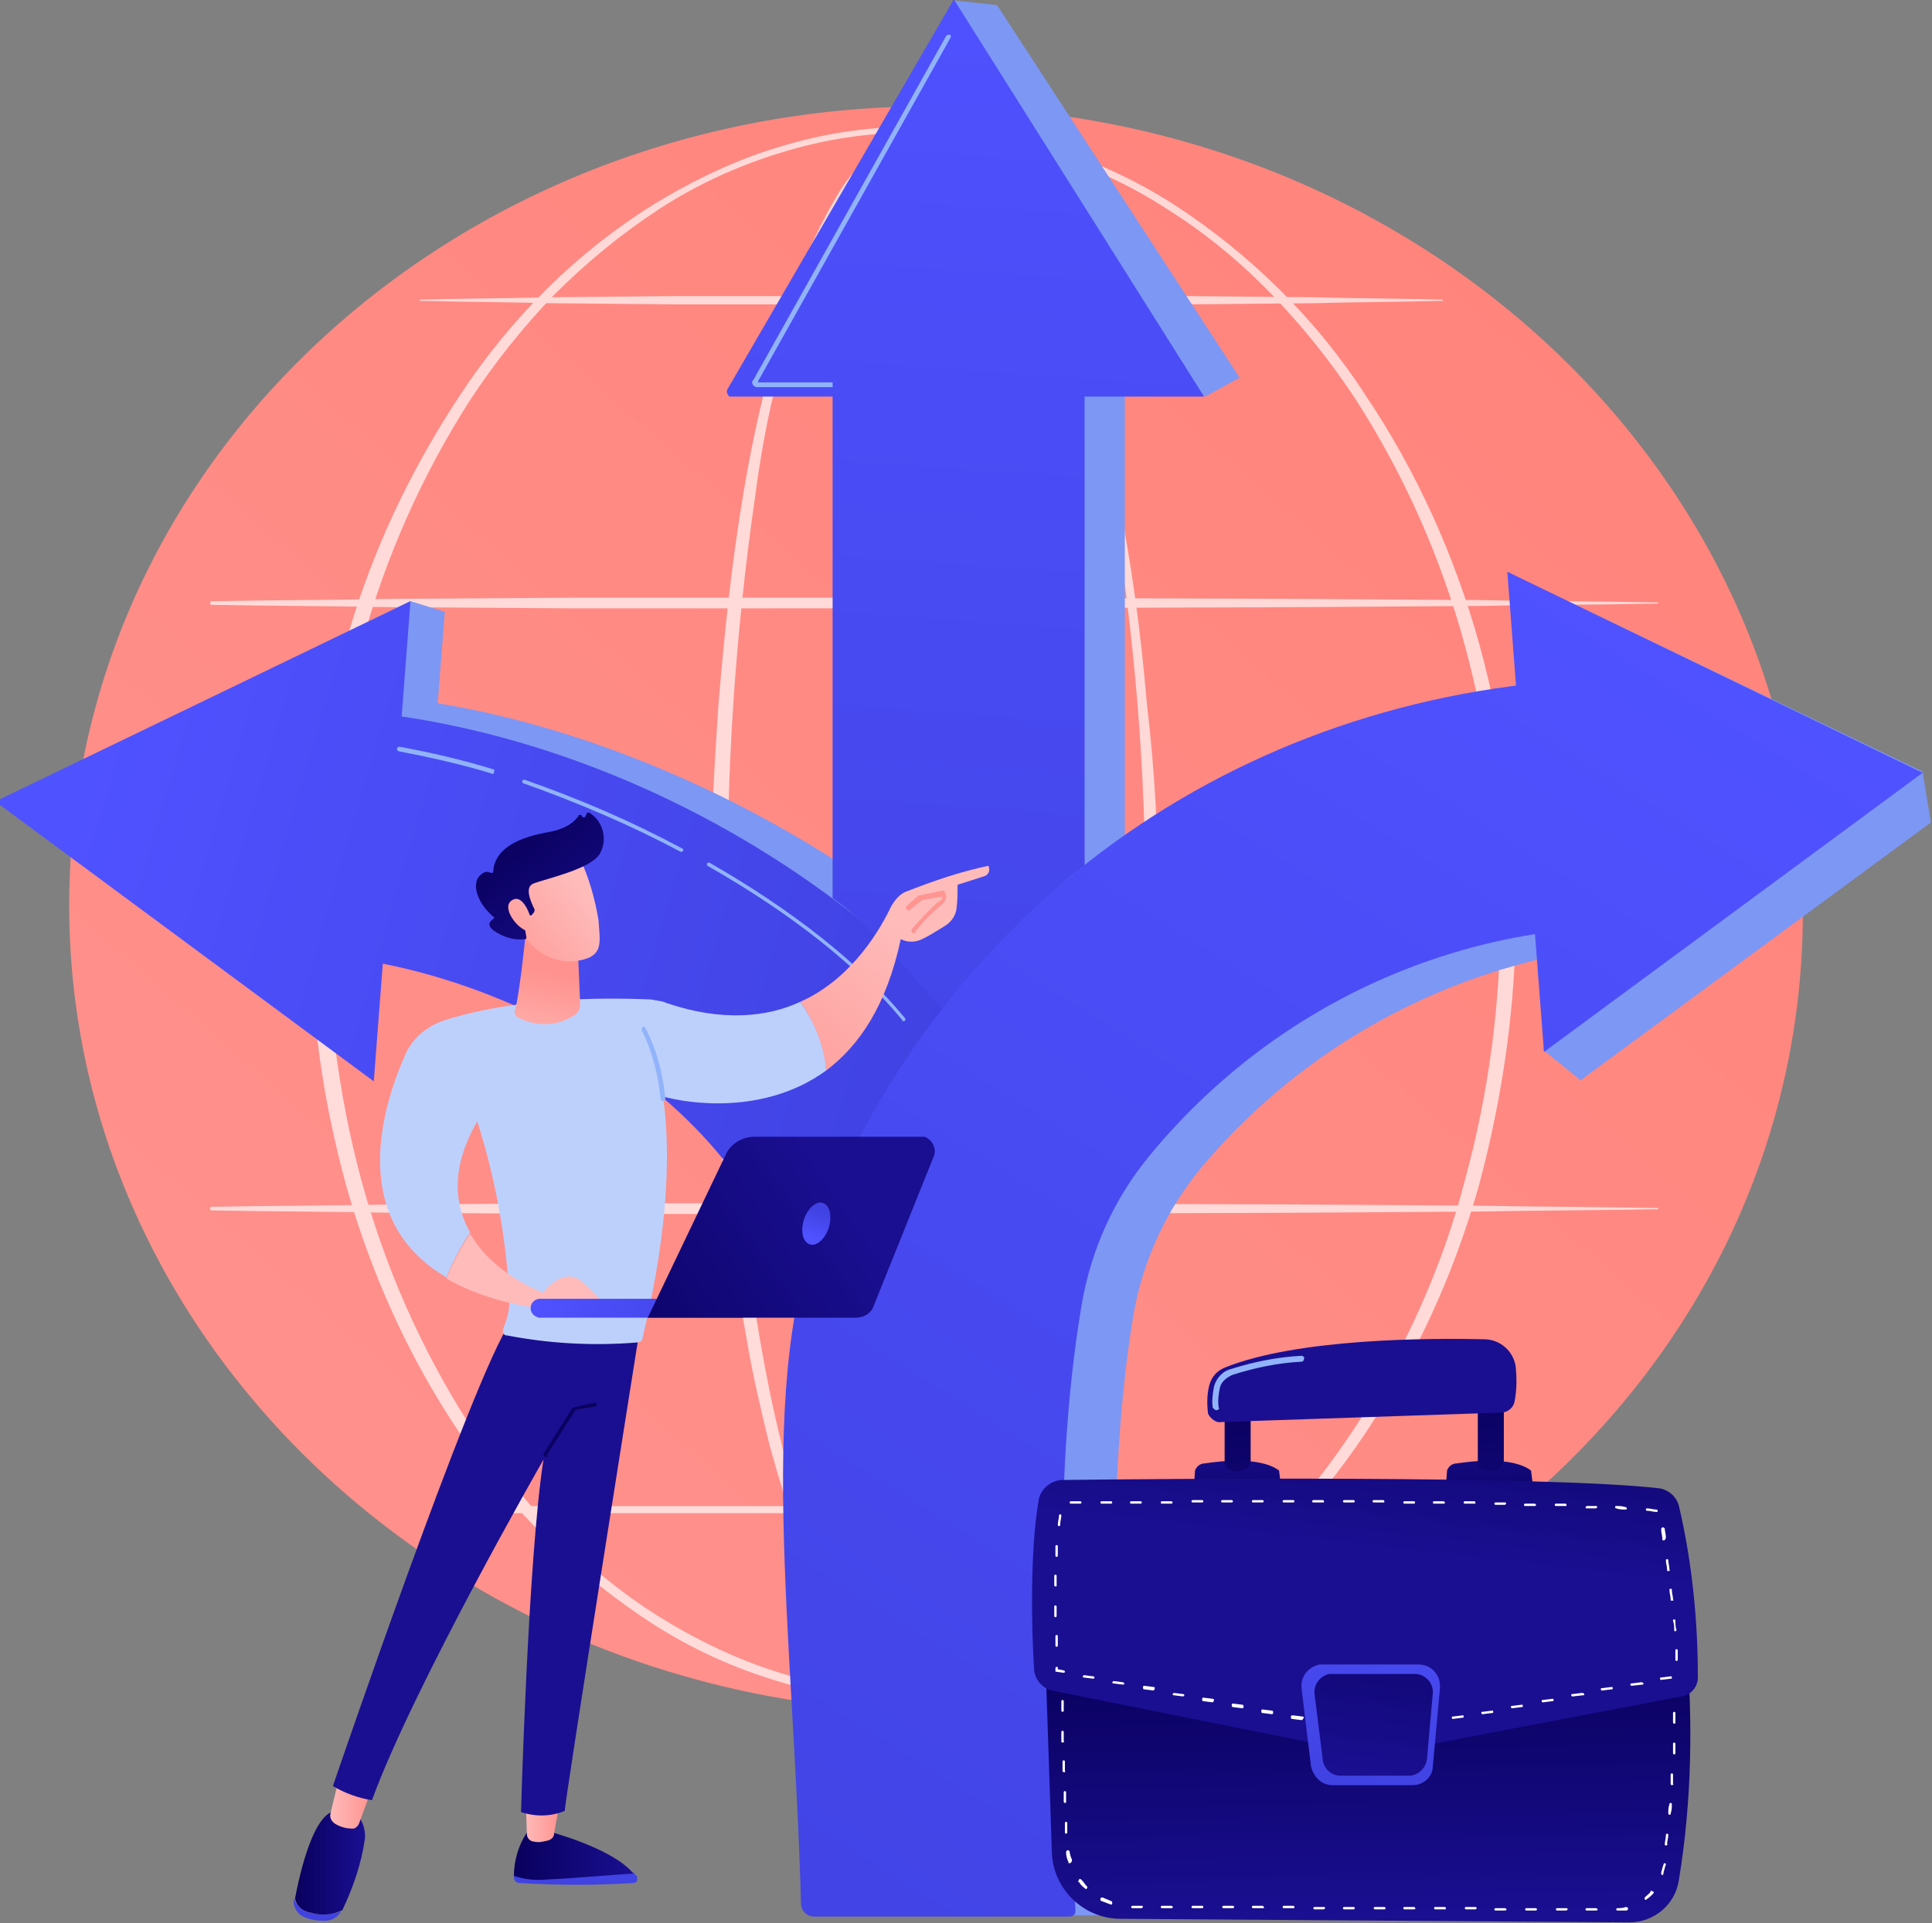
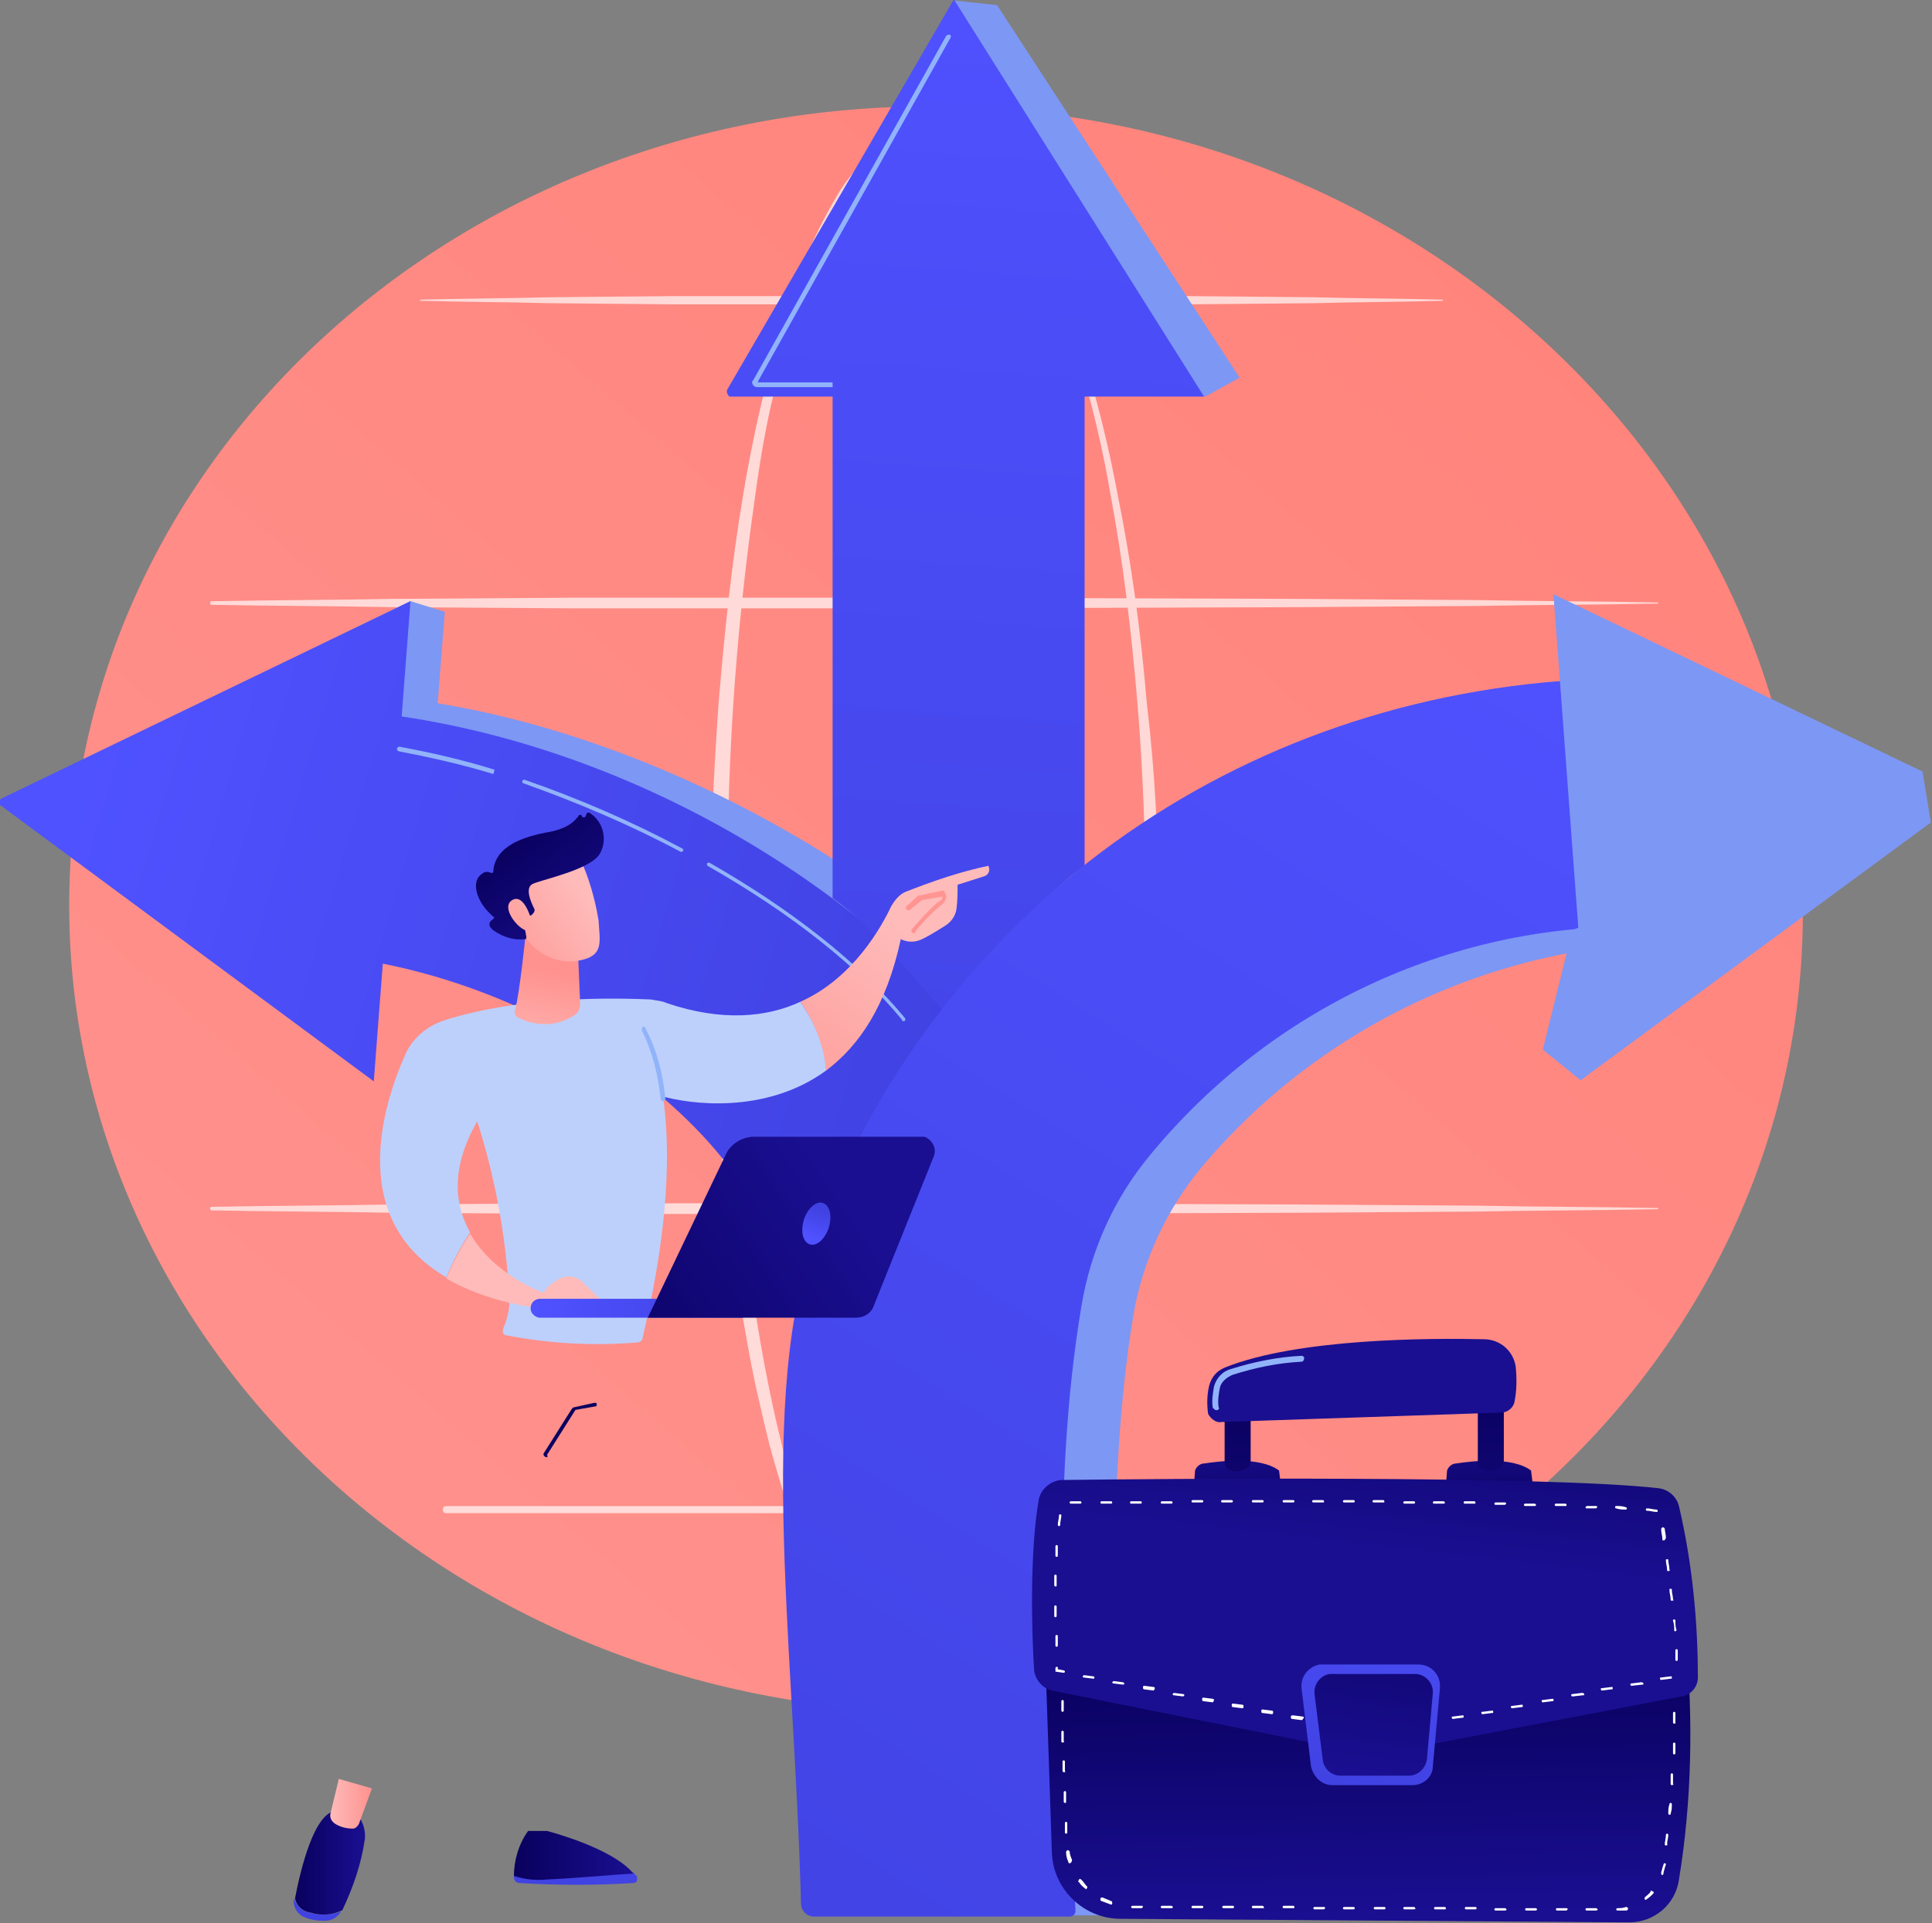
<svg xmlns="http://www.w3.org/2000/svg" id="enoblc9q2y31" viewBox="0 0 163.3 162.6" shape-rendering="geometricPrecision" text-rendering="geometricPrecision">
  <rect x="0" y="0" width="163.3" height="162.6" fill="#808080" stroke="none" />
  <style>#enoblc9q2y32_to {animation: enoblc9q2y32_to__to 3000ms linear infinite normal forwards}@keyframes enoblc9q2y32_to__to { 0% {transform: translate(79.116px,76.876px)} 16.667% {transform: translate(79.116px,78.901px)} 33.333% {transform: translate(79.116px,76.876px)} 50% {transform: translate(79.116px,78.901px)} 66.667% {transform: translate(79.116px,76.876px)} 83.333% {transform: translate(79.116px,78.901px)} 100% {transform: translate(79.116px,76.876px)} }#enoblc9q2y32_ts {animation: enoblc9q2y32_ts__ts 3000ms linear infinite normal forwards}@keyframes enoblc9q2y32_ts__ts { 0% {transform: scale(1,1)} 50% {transform: scale(0.97,1)} 100% {transform: scale(1,1)} }#enoblc9q2y317_to {animation: enoblc9q2y317_to__to 3000ms linear infinite normal forwards}@keyframes enoblc9q2y317_to__to { 0% {transform: translate(-879.695px,-951.525px);animation-timing-function: cubic-bezier(0.42,0,0.58,1)} 16.667% {transform: translate(-874.328px,-951.525px);animation-timing-function: cubic-bezier(0.42,0,0.58,1)} 33.333% {transform: translate(-879.695px,-951.525px)} 100% {transform: translate(-879.695px,-951.525px)} }#enoblc9q2y331_to {animation: enoblc9q2y331_to__to 3000ms linear infinite normal forwards}@keyframes enoblc9q2y331_to__to { 0% {transform: translate(-940.946px,-893.519px)} 16.667% {transform: translate(-940.946px,-888.474px)} 33.333% {transform: translate(-940.946px,-893.519px)} 100% {transform: translate(-940.946px,-893.519px)} }#enoblc9q2y340_to {animation: enoblc9q2y340_to__to 3000ms linear infinite normal forwards}@keyframes enoblc9q2y340_to__to { 0% {transform: translate(-887.254px,-938.238px);animation-timing-function: cubic-bezier(0.42,0,0.58,1)} 16.667% {transform: translate(-892.448px,-938.238px);animation-timing-function: cubic-bezier(0.42,0,0.58,1)} 33.333% {transform: translate(-887.254px,-938.238px)} 100% {transform: translate(-887.254px,-938.238px)} }</style>
  <defs>
    <linearGradient id="enoblc9q2y34-fill" x1="-432.24" y1="-317.314" x2="-172.202" y2="-614.867" spreadMethod="pad" gradientUnits="userSpaceOnUse">
      <stop id="enoblc9q2y34-fill-0" offset="0%" stop-color="rgb(255,146,142)" />
      <stop id="enoblc9q2y34-fill-1" offset="100%" stop-color="rgb(254,112,98)" />
    </linearGradient>
    <linearGradient id="enoblc9q2y319-fill" x1="-442.326" y1="-442.423" x2="-368.362" y2="-420.647" spreadMethod="pad" gradientUnits="userSpaceOnUse">
      <stop id="enoblc9q2y319-fill-0" offset="0%" stop-color="rgb(79,82,255)" />
      <stop id="enoblc9q2y319-fill-1" offset="100%" stop-color="rgb(64,66,226)" />
    </linearGradient>
    <linearGradient id="enoblc9q2y321-fill" x1="-444.846" y1="-434.033" x2="-370.888" y2="-412.228" spreadMethod="pad" gradientUnits="userSpaceOnUse">
      <stop id="enoblc9q2y321-fill-0" offset="0%" stop-color="rgb(79,82,255)" />
      <stop id="enoblc9q2y321-fill-1" offset="100%" stop-color="rgb(64,66,226)" />
    </linearGradient>
    <linearGradient id="enoblc9q2y333-fill" x1="-426.859" y1="-461.335" x2="-435.704" y2="-336.375" spreadMethod="pad" gradientUnits="userSpaceOnUse">
      <stop id="enoblc9q2y333-fill-0" offset="0%" stop-color="rgb(79,82,255)" />
      <stop id="enoblc9q2y333-fill-1" offset="100%" stop-color="rgb(64,66,226)" />
    </linearGradient>
    <linearGradient id="enoblc9q2y335-fill" x1="-426.106" y1="-461.279" x2="-434.946" y2="-336.287" spreadMethod="pad" gradientUnits="userSpaceOnUse">
      <stop id="enoblc9q2y335-fill-0" offset="0%" stop-color="rgb(79,82,255)" />
      <stop id="enoblc9q2y335-fill-1" offset="100%" stop-color="rgb(64,66,226)" />
    </linearGradient>
    <linearGradient id="enoblc9q2y339-fill" x1="-383.384" y1="-456.236" x2="-461.775" y2="-330.923" spreadMethod="pad" gradientUnits="userSpaceOnUse">
      <stop id="enoblc9q2y339-fill-0" offset="0%" stop-color="rgb(79,82,255)" />
      <stop id="enoblc9q2y339-fill-1" offset="100%" stop-color="rgb(64,66,226)" />
    </linearGradient>
    <linearGradient id="enoblc9q2y342-fill" x1="-370.357" y1="-447.925" x2="-448.761" y2="-322.663" spreadMethod="pad" gradientUnits="userSpaceOnUse">
      <stop id="enoblc9q2y342-fill-0" offset="0%" stop-color="rgb(79,82,255)" />
      <stop id="enoblc9q2y342-fill-1" offset="100%" stop-color="rgb(64,66,226)" />
    </linearGradient>
    <linearGradient id="enoblc9q2y345-fill" x1="-419.52" y1="-404.367" x2="-426.336" y2="-363.557" spreadMethod="pad" gradientUnits="userSpaceOnUse">
      <stop id="enoblc9q2y345-fill-0" offset="0%" stop-color="rgb(79,82,255)" />
      <stop id="enoblc9q2y345-fill-1" offset="100%" stop-color="rgb(64,66,226)" />
    </linearGradient>
    <linearGradient id="enoblc9q2y346-fill" x1="-431.273" y1="-366.979" x2="-421.143" y2="-366.979" spreadMethod="pad" gradientUnits="userSpaceOnUse">
      <stop id="enoblc9q2y346-fill-0" offset="0%" stop-color="rgb(9,0,93)" />
      <stop id="enoblc9q2y346-fill-1" offset="100%" stop-color="rgb(26,15,145)" />
    </linearGradient>
    <linearGradient id="enoblc9q2y347-fill" x1="-430.346" y1="-369.855" x2="-427.411" y2="-369.855" spreadMethod="pad" gradientUnits="userSpaceOnUse">
      <stop id="enoblc9q2y347-fill-0" offset="0%" stop-color="rgb(254,187,186)" />
      <stop id="enoblc9q2y347-fill-1" offset="100%" stop-color="rgb(255,146,142)" />
    </linearGradient>
    <linearGradient id="enoblc9q2y349-fill" x1="-440.386" y1="-492.248" x2="-447.192" y2="-451.446" spreadMethod="pad" gradientUnits="userSpaceOnUse">
      <stop id="enoblc9q2y349-fill-0" offset="0%" stop-color="rgb(79,82,255)" />
      <stop id="enoblc9q2y349-fill-1" offset="100%" stop-color="rgb(64,66,226)" />
    </linearGradient>
    <linearGradient id="enoblc9q2y350-fill" x1="-449.848" y1="-450.717" x2="-443.955" y2="-450.717" spreadMethod="pad" gradientUnits="userSpaceOnUse">
      <stop id="enoblc9q2y350-fill-0" offset="0%" stop-color="rgb(9,0,93)" />
      <stop id="enoblc9q2y350-fill-1" offset="100%" stop-color="rgb(26,15,145)" />
    </linearGradient>
    <linearGradient id="enoblc9q2y351-fill" x1="-446.828" y1="-371.385" x2="-443.323" y2="-371.385" spreadMethod="pad" gradientUnits="userSpaceOnUse">
      <stop id="enoblc9q2y351-fill-0" offset="0%" stop-color="rgb(254,187,186)" />
      <stop id="enoblc9q2y351-fill-1" offset="100%" stop-color="rgb(255,146,142)" />
    </linearGradient>
    <linearGradient id="enoblc9q2y352-fill" x1="-360.579" y1="-472.359" x2="-397.124" y2="-429.342" spreadMethod="pad" gradientUnits="userSpaceOnUse">
      <stop id="enoblc9q2y352-fill-0" offset="0%" stop-color="rgb(9,0,93)" />
      <stop id="enoblc9q2y352-fill-1" offset="100%" stop-color="rgb(26,15,145)" />
    </linearGradient>
    <linearGradient id="enoblc9q2y353-fill" x1="-427.39" y1="-405.469" x2="-416.654" y2="-375.744" spreadMethod="pad" gradientUnits="userSpaceOnUse">
      <stop id="enoblc9q2y353-fill-0" offset="0%" stop-color="rgb(9,0,93)" />
      <stop id="enoblc9q2y353-fill-1" offset="100%" stop-color="rgb(26,15,145)" />
    </linearGradient>
    <linearGradient id="enoblc9q2y354-fill" x1="-398.531" y1="-445.289" x2="-412.437" y2="-427.213" spreadMethod="pad" gradientUnits="userSpaceOnUse">
      <stop id="enoblc9q2y354-fill-0" offset="0%" stop-color="rgb(254,187,186)" />
      <stop id="enoblc9q2y354-fill-1" offset="100%" stop-color="rgb(255,146,142)" />
    </linearGradient>
    <linearGradient id="enoblc9q2y357-fill" x1="-429.551" y1="-433.606" x2="-428.028" y2="-441.593" spreadMethod="pad" gradientUnits="userSpaceOnUse">
      <stop id="enoblc9q2y357-fill-0" offset="0%" stop-color="rgb(254,187,186)" />
      <stop id="enoblc9q2y357-fill-1" offset="100%" stop-color="rgb(255,146,142)" />
    </linearGradient>
    <linearGradient id="enoblc9q2y359-fill" x1="-440.759" y1="-448.249" x2="-449.435" y2="-441.618" spreadMethod="pad" gradientUnits="userSpaceOnUse">
      <stop id="enoblc9q2y359-fill-0" offset="0%" stop-color="rgb(254,187,186)" />
      <stop id="enoblc9q2y359-fill-1" offset="100%" stop-color="rgb(255,146,142)" />
    </linearGradient>
    <linearGradient id="enoblc9q2y360-fill" x1="-446.896" y1="-453.5" x2="-438.816" y2="-443.104" spreadMethod="pad" gradientUnits="userSpaceOnUse">
      <stop id="enoblc9q2y360-fill-0" offset="0%" stop-color="rgb(9,0,93)" />
      <stop id="enoblc9q2y360-fill-1" offset="100%" stop-color="rgb(26,15,145)" />
    </linearGradient>
    <linearGradient id="enoblc9q2y361-fill" x1="-441.83" y1="-449.671" x2="-450.504" y2="-443.031" spreadMethod="pad" gradientUnits="userSpaceOnUse">
      <stop id="enoblc9q2y361-fill-0" offset="0%" stop-color="rgb(254,187,186)" />
      <stop id="enoblc9q2y361-fill-1" offset="100%" stop-color="rgb(255,146,142)" />
    </linearGradient>
    <linearGradient id="enoblc9q2y362-fill" x1="-391.197" y1="-486.2" x2="-396.806" y2="-444.38" spreadMethod="pad" gradientUnits="userSpaceOnUse">
      <stop id="enoblc9q2y362-fill-0" offset="0%" stop-color="rgb(254,187,186)" />
      <stop id="enoblc9q2y362-fill-1" offset="100%" stop-color="rgb(255,146,142)" />
    </linearGradient>
    <linearGradient id="enoblc9q2y363-fill" x1="-429.046" y1="-417.108" x2="-420.922" y2="-436.751" spreadMethod="pad" gradientUnits="userSpaceOnUse">
      <stop id="enoblc9q2y363-fill-0" offset="0%" stop-color="rgb(254,187,186)" />
      <stop id="enoblc9q2y363-fill-1" offset="100%" stop-color="rgb(255,146,142)" />
    </linearGradient>
    <linearGradient id="enoblc9q2y365-fill" x1="-449.895" y1="-440.603" x2="-431.359" y2="-440.603" spreadMethod="pad" gradientUnits="userSpaceOnUse">
      <stop id="enoblc9q2y365-fill-0" offset="0%" stop-color="rgb(79,82,255)" />
      <stop id="enoblc9q2y365-fill-1" offset="100%" stop-color="rgb(64,66,226)" />
    </linearGradient>
    <linearGradient id="enoblc9q2y366-fill" x1="-447.116" y1="-433.552" x2="-423.023" y2="-450.063" spreadMethod="pad" gradientUnits="userSpaceOnUse">
      <stop id="enoblc9q2y366-fill-0" offset="0%" stop-color="rgb(9,0,93)" />
      <stop id="enoblc9q2y366-fill-1" offset="100%" stop-color="rgb(26,15,145)" />
    </linearGradient>
    <linearGradient id="enoblc9q2y367-fill" x1="-426.114" y1="-446.601" x2="-425.362" y2="-448.885" spreadMethod="pad" gradientUnits="userSpaceOnUse">
      <stop id="enoblc9q2y367-fill-0" offset="0%" stop-color="rgb(79,82,255)" />
      <stop id="enoblc9q2y367-fill-1" offset="100%" stop-color="rgb(64,66,226)" />
    </linearGradient>
    <linearGradient id="enoblc9q2y370-fill" x1="-421.647" y1="-428.715" x2="-421.325" y2="-406.114" spreadMethod="pad" gradientUnits="userSpaceOnUse">
      <stop id="enoblc9q2y370-fill-0" offset="0%" stop-color="rgb(9,0,93)" />
      <stop id="enoblc9q2y370-fill-1" offset="100%" stop-color="rgb(26,15,145)" />
    </linearGradient>
    <linearGradient id="enoblc9q2y372-fill" x1="-432.466" y1="-439.057" x2="-432.778" y2="-446.712" spreadMethod="pad" gradientUnits="userSpaceOnUse">
      <stop id="enoblc9q2y372-fill-0" offset="0%" stop-color="rgb(9,0,93)" />
      <stop id="enoblc9q2y372-fill-1" offset="100%" stop-color="rgb(26,15,145)" />
    </linearGradient>
    <linearGradient id="enoblc9q2y373-fill" x1="-432.911" y1="-450.545" x2="-431.331" y2="-428.61" spreadMethod="pad" gradientUnits="userSpaceOnUse">
      <stop id="enoblc9q2y373-fill-0" offset="0%" stop-color="rgb(9,0,93)" />
      <stop id="enoblc9q2y373-fill-1" offset="100%" stop-color="rgb(26,15,145)" />
    </linearGradient>
    <linearGradient id="enoblc9q2y374-fill" x1="-411.141" y1="-439.937" x2="-411.454" y2="-447.591" spreadMethod="pad" gradientUnits="userSpaceOnUse">
      <stop id="enoblc9q2y374-fill-0" offset="0%" stop-color="rgb(9,0,93)" />
      <stop id="enoblc9q2y374-fill-1" offset="100%" stop-color="rgb(26,15,145)" />
    </linearGradient>
    <linearGradient id="enoblc9q2y375-fill" x1="-411.64" y1="-452.07" x2="-410.062" y2="-430.131" spreadMethod="pad" gradientUnits="userSpaceOnUse">
      <stop id="enoblc9q2y375-fill-0" offset="0%" stop-color="rgb(9,0,93)" />
      <stop id="enoblc9q2y375-fill-1" offset="100%" stop-color="rgb(26,15,145)" />
    </linearGradient>
    <linearGradient id="enoblc9q2y376-fill" x1="-397.81" y1="-502.525" x2="-410.79" y2="-474.633" spreadMethod="pad" gradientUnits="userSpaceOnUse">
      <stop id="enoblc9q2y376-fill-0" offset="0%" stop-color="rgb(9,0,93)" />
      <stop id="enoblc9q2y376-fill-1" offset="100%" stop-color="rgb(26,15,145)" />
    </linearGradient>
    <linearGradient id="enoblc9q2y378-fill" x1="-418.648" y1="-458.812" x2="-421.179" y2="-436.996" spreadMethod="pad" gradientUnits="userSpaceOnUse">
      <stop id="enoblc9q2y378-fill-0" offset="0%" stop-color="rgb(9,0,93)" />
      <stop id="enoblc9q2y378-fill-1" offset="100%" stop-color="rgb(26,15,145)" />
    </linearGradient>
    <linearGradient id="enoblc9q2y380-fill" x1="-419.198" y1="-441.584" x2="-422.267" y2="-417.195" spreadMethod="pad" gradientUnits="userSpaceOnUse">
      <stop id="enoblc9q2y380-fill-0" offset="0%" stop-color="rgb(79,82,255)" />
      <stop id="enoblc9q2y380-fill-1" offset="100%" stop-color="rgb(64,66,226)" />
    </linearGradient>
    <linearGradient id="enoblc9q2y381-fill" x1="-419.3" y1="-438.647" x2="-421.899" y2="-418.004" spreadMethod="pad" gradientUnits="userSpaceOnUse">
      <stop id="enoblc9q2y381-fill-0" offset="0%" stop-color="rgb(9,0,93)" />
      <stop id="enoblc9q2y381-fill-1" offset="100%" stop-color="rgb(26,15,145)" />
    </linearGradient>
  </defs>
  <g id="enoblc9q2y32_to" transform="translate(79.116,76.876)">
    <g id="enoblc9q2y32_ts" transform="scale(1,1)">
      <g id="enoblc9q2y32" transform="translate(-79.116,-76.876)">
        <g id="enoblc9q2y33" transform="matrix(1 0 0 1 452.816 460.976)">
          <path id="enoblc9q2y34" d="M-446.9,-387.3C-445.3,-424.7,-411.2,-453.7,-370.7,-451.9C-330.3,-450.1,-298.8,-418.3,-300.5,-380.9C-302.2,-343.5,-336.2,-314.5,-376.7,-316.3C-417.2,-318.1,-448.6,-349.9,-446.9,-387.3Z" fill="url(#enoblc9q2y34-fill)" stroke="none" stroke-width="1" />
          <g id="enoblc9q2y35" transform="matrix(1 0 0 1 9.515 4.857)" opacity="0.68">
            <path id="enoblc9q2y36" d="M-364.4,-388.6C-364.4,-382.6,-364.6,-376.6,-365.1,-370.6C-365.6,-364.6,-366.3,-358.7,-367.4,-352.8C-368.4,-346.9,-369.9,-341.1,-372,-335.4C-373,-332.6,-374.3,-329.8,-376,-327.3C-376.8,-326,-377.8,-324.8,-379,-323.8C-379.6,-323.3,-380.2,-322.9,-381,-322.5C-381.7,-322.2,-382.5,-322,-383.3,-322C-384.1,-322,-384.9,-322.1,-385.6,-322.4C-386.3,-322.7,-387,-323.1,-387.6,-323.6C-388.8,-324.6,-389.8,-325.7,-390.6,-327C-392.2,-329.5,-393.6,-332.2,-394.6,-335.1C-395.6,-337.9,-396.5,-340.8,-397.3,-343.7C-398,-346.6,-398.7,-349.5,-399.2,-352.5C-400.3,-358.4,-401,-364.4,-401.5,-370.3C-402,-376.2,-402.3,-382.3,-402.3,-388.3C-402.3,-391.3,-402.2,-394.3,-402.1,-397.3C-402,-400.3,-401.8,-403.3,-401.6,-406.3C-401.1,-412.3,-400.5,-418.2,-399.5,-424.1C-399,-427.1,-398.4,-430,-397.7,-432.9C-397,-435.8,-396.2,-438.7,-395.2,-441.5C-394.2,-444.4,-392.9,-447.1,-391.4,-449.6C-390.6,-450.9,-389.6,-452,-388.4,-453C-387.8,-453.5,-387.1,-453.9,-386.4,-454.2C-385.7,-454.5,-384.9,-454.6,-384.1,-454.6C-383.3,-454.6,-382.6,-454.4,-381.9,-454.1C-381.2,-453.8,-380.6,-453.4,-380,-452.9C-378.8,-451.9,-377.8,-450.8,-377,-449.5C-375.3,-447,-373.9,-444.3,-372.8,-441.5C-370.6,-435.9,-369,-430.1,-367.9,-424.2C-366.7,-418.3,-365.9,-412.4,-365.4,-406.4C-364.7,-400.6,-364.4,-394.6,-364.4,-388.6ZM-365.5,-388.6C-365.5,-394.6,-365.7,-400.5,-366.2,-406.5C-366.7,-412.4,-367.4,-418.4,-368.5,-424.2C-369.5,-430.1,-371.1,-435.8,-373.2,-441.4C-374.2,-444.2,-375.6,-446.9,-377.2,-449.3C-378,-450.5,-379,-451.6,-380.1,-452.6C-381.2,-453.6,-382.6,-454.2,-384,-454.3C-384.7,-454.3,-385.4,-454.2,-386.1,-453.9C-386.8,-453.6,-387.4,-453.2,-388,-452.8C-389.1,-451.8,-390.1,-450.7,-390.8,-449.4C-392.3,-446.9,-393.6,-444.1,-394.5,-441.3C-395.4,-438.5,-396.2,-435.6,-396.9,-432.7C-397.6,-429.8,-398.1,-426.9,-398.5,-423.9C-400.2,-412.1,-401,-400.2,-400.8,-388.2C-400.8,-382.2,-400.6,-376.3,-400.2,-370.3C-399.8,-364.4,-399.1,-358.4,-398.1,-352.6C-397.6,-349.7,-397,-346.7,-396.3,-343.9C-395.6,-341,-394.7,-338.2,-393.7,-335.4C-392.7,-332.6,-391.4,-329.9,-389.8,-327.4C-389,-326.2,-388,-325.1,-386.9,-324.1C-385.8,-323.1,-384.4,-322.6,-383,-322.6C-381.6,-322.7,-380.2,-323.3,-379.2,-324.3C-378.1,-325.3,-377.2,-326.4,-376.4,-327.6C-374.8,-330.1,-373.6,-332.8,-372.6,-335.6C-370.7,-341.2,-369.2,-347,-368.3,-352.9C-367.3,-358.8,-366.6,-364.7,-366.2,-370.6C-365.8,-376.5,-365.5,-382.7,-365.5,-388.6L-365.5,-388.6Z" fill="rgb(255,255,255)" stroke="none" stroke-width="1" />
-             <path id="enoblc9q2y37" d="M-334.2,-388.6C-334.2,-380.9,-335.3,-373.2,-337.3,-365.7C-339.4,-358.2,-342.6,-351.2,-346.9,-344.7C-351.2,-338.2,-356.7,-332.7,-363.2,-328.5C-366.5,-326.4,-370,-324.8,-373.7,-323.7C-381.1,-321.4,-389.1,-321.4,-396.6,-323.7C-400.3,-324.8,-403.8,-326.4,-407.1,-328.5C-413.6,-332.7,-419.2,-338.2,-423.5,-344.7C-427.8,-351.1,-431,-358.2,-433.1,-365.7C-434.1,-369.4,-434.9,-373.2,-435.4,-377.1C-436.5,-384.8,-436.4,-392.6,-435.4,-400.2C-434.9,-404,-434.1,-407.8,-433.1,-411.5C-431,-419,-427.7,-426,-423.4,-432.5C-419.1,-439,-413.6,-444.5,-407,-448.6C-403.7,-450.6,-400.2,-452.3,-396.5,-453.4C-389.1,-455.7,-381.1,-455.7,-373.7,-453.4C-370,-452.3,-366.5,-450.7,-363.2,-448.6C-356.7,-444.4,-351.1,-438.9,-346.9,-432.4C-342.6,-426,-339.4,-418.9,-337.3,-411.4C-335.3,-404.1,-334.2,-396.4,-334.2,-388.6ZM-335.5,-388.6C-335.5,-396.2,-336.5,-403.8,-338.5,-411.2C-340.5,-418.6,-343.6,-425.6,-347.7,-432C-349.8,-435.2,-352.2,-438.2,-354.8,-440.9C-357.4,-443.6,-360.4,-446.1,-363.6,-448.1C-366.8,-450.2,-370.3,-451.8,-373.9,-452.9C-381.2,-455.2,-389.1,-455.2,-396.4,-452.9C-400,-451.8,-403.5,-450.2,-406.7,-448.1C-409.9,-446,-412.8,-443.6,-415.5,-440.9C-418.1,-438.2,-420.5,-435.2,-422.6,-432C-426.7,-425.6,-429.8,-418.6,-431.8,-411.2C-432.8,-407.5,-433.5,-403.8,-434,-400C-435,-392.5,-435,-384.8,-434,-377.3C-433.5,-373.5,-432.8,-369.8,-431.8,-366.1C-429.8,-358.7,-426.7,-351.7,-422.6,-345.3C-420.5,-342.1,-418.1,-339.1,-415.5,-336.4C-412.9,-333.7,-409.9,-331.2,-406.7,-329.2C-403.5,-327.2,-400,-325.5,-396.4,-324.4C-389.1,-322.1,-381.2,-322.1,-373.9,-324.4C-370.3,-325.5,-366.8,-327.1,-363.6,-329.2C-360.4,-331.3,-357.4,-333.7,-354.8,-336.4C-352.1,-339.1,-349.8,-342.1,-347.7,-345.3C-343.6,-351.7,-340.4,-358.7,-338.5,-366.1C-336.5,-373.4,-335.5,-381,-335.5,-388.6L-335.5,-388.6Z" fill="rgb(255,255,255)" stroke="none" stroke-width="1" />
            <path id="enoblc9q2y38" d="M-444.5,-415C-439.4,-415.1,-434.3,-415.1,-429.2,-415.2L-413.9,-415.3C-408.8,-415.3,-403.7,-415.3,-398.6,-415.3L-383.3,-415.3L-352.8,-415.2L-337.5,-415.1C-332.4,-415,-327.3,-415,-322.2,-414.9C-322.2,-414.9,-322.1,-414.9,-322.2,-414.8C-322.2,-414.8,-322.2,-414.8,-322.2,-414.8C-327.3,-414.7,-332.4,-414.7,-337.5,-414.6L-352.8,-414.5L-383.3,-414.4L-398.6,-414.4C-403.7,-414.4,-408.8,-414.4,-413.9,-414.4L-429.2,-414.5C-434.3,-414.6,-439.4,-414.6,-444.5,-414.7C-444.6,-414.8,-444.6,-414.8,-444.5,-415C-444.6,-414.9,-444.6,-415,-444.5,-415L-444.5,-415Z" fill="rgb(255,255,255)" stroke="none" stroke-width="1" />
            <path id="enoblc9q2y39" d="M-426.8,-440.5C-423.2,-440.6,-419.6,-440.6,-416,-440.7L-405.2,-440.8C-401.6,-440.8,-398,-440.8,-394.4,-440.8L-383.6,-440.8L-372.8,-440.8C-369.2,-440.8,-365.6,-440.8,-362,-440.8L-351.2,-440.7C-347.6,-440.6,-344,-440.6,-340.4,-440.5C-340.4,-440.5,-340.3,-440.5,-340.4,-440.4C-340.4,-440.4,-340.4,-440.4,-340.4,-440.4C-344,-440.3,-347.6,-440.3,-351.2,-440.2L-362,-440.1C-365.6,-440.1,-369.2,-440.1,-372.8,-440.1L-383.6,-440.1L-394.4,-440.1C-398,-440.1,-401.6,-440.1,-405.2,-440.1L-416,-440.2C-419.6,-440.3,-423.2,-440.3,-426.8,-440.4C-426.8,-440.4,-426.9,-440.4,-426.8,-440.5C-426.9,-440.5,-426.8,-440.5,-426.8,-440.5L-426.8,-440.5Z" fill="rgb(255,255,255)" stroke="none" stroke-width="1" />
            <path id="enoblc9q2y310" d="M-449.8,-389.4L-433.2,-389.6L-416.6,-389.7C-411.1,-389.7,-405.5,-389.7,-400,-389.7L-383.4,-389.7L-350.2,-389.6L-333.6,-389.5C-328.1,-389.4,-322.5,-389.4,-317,-389.3C-317,-389.3,-316.9,-389.3,-317,-389.2C-317,-389.2,-317,-389.2,-317,-389.2C-322.5,-389.1,-328.1,-389.1,-333.6,-389L-350.2,-388.9L-383.4,-388.8L-400,-388.8C-405.5,-388.8,-411.1,-388.8,-416.6,-388.8L-433.2,-388.9L-449.8,-389.1C-449.9,-389.2,-449.9,-389.3,-449.8,-389.4C-449.9,-389.4,-449.9,-389.4,-449.8,-389.4L-449.8,-389.4Z" fill="rgb(255,255,255)" stroke="none" stroke-width="1" />
            <path id="enoblc9q2y311" d="M-444.5,-363.8C-439.4,-363.9,-434.3,-363.9,-429.2,-364L-413.9,-364.1C-408.8,-364.1,-403.7,-364.1,-398.6,-364.1L-383.3,-364.1L-352.8,-364L-337.5,-363.9C-332.4,-363.8,-327.3,-363.8,-322.2,-363.7C-322.2,-363.7,-322.1,-363.7,-322.2,-363.6C-322.2,-363.6,-322.2,-363.6,-322.2,-363.6C-327.3,-363.5,-332.4,-363.5,-337.5,-363.4L-352.8,-363.3L-383.3,-363.2L-398.6,-363.2C-403.7,-363.2,-408.8,-363.2,-413.9,-363.2L-429.2,-363.3C-434.3,-363.4,-439.4,-363.4,-444.5,-363.5C-444.6,-363.6,-444.6,-363.7,-444.5,-363.8C-444.6,-363.8,-444.6,-363.8,-444.5,-363.8L-444.5,-363.8Z" fill="rgb(255,255,255)" stroke="none" stroke-width="1" />
            <path id="enoblc9q2y312" d="M-337.9,-337.9L-424.6,-337.9C-424.8,-337.9,-424.9,-338,-424.9,-338.2C-424.9,-338.4,-424.8,-338.5,-424.6,-338.5L-337.9,-338.5C-337.7,-338.5,-337.6,-338.4,-337.6,-338.2C-337.6,-338,-337.7,-337.9,-337.9,-337.9L-337.9,-337.9Z" fill="rgb(255,255,255)" stroke="none" stroke-width="1" />
          </g>
        </g>
      </g>
    </g>
  </g>
  <g id="enoblc9q2y313">
    <g id="enoblc9q2y314" transform="matrix(1 0 0 1 449.895 505.925)">
      <g id="enoblc9q2y315">
        <path id="enoblc9q2y316" d="M-367.1,-423.7C-380.4,-436.4,-403,-447.3,-422.8,-447.3L-424.5,-426.5C-424,-426.5,-423.4,-426.5,-422.9,-426.5C-406.4,-426.5,-390.4,-417.2,-380.7,-405.4C-378,-411.1,-372.4,-414.8,-369.8,-420.6L-367.1,-423.7Z" fill="rgb(125,151,244)" stroke="none" stroke-width="1" />
        <g id="enoblc9q2y317_to" transform="translate(-879.695,-951.525)">
          <g id="enoblc9q2y317" transform="translate(879.695,951.525)">
            <path id="enoblc9q2y318" d="M-415.2,-455.1L-447.3,-439.5L-442.7,-436.1L-413.7,-436.1L-412.3,-454.2L-415.2,-455.1Z" fill="rgb(125,151,244)" stroke="none" stroke-width="1" />
            <path id="enoblc9q2y319" d="M-415.2,-455.1L-418.3,-414.5L-449.8,-437.8C-450,-437.9,-450,-438.1,-449.9,-438.3C-449.9,-438.3,-449.8,-438.4,-449.8,-438.4L-415.2,-455.1Z" fill="url(#enoblc9q2y319-fill)" stroke="none" stroke-width="1" />
          </g>
        </g>
        <g id="enoblc9q2y320">
          <path id="enoblc9q2y321" d="M-382.7,-395C-379.7,-401.8,-374.2,-415.4,-369.4,-421C-383,-435.4,-404.5,-446.1,-425.9,-446.1L-427.6,-425.3C-427.1,-425.3,-426.5,-425.3,-426,-425.3C-408.6,-425.4,-385.7,-412.9,-382.7,-395Z" fill="url(#enoblc9q2y321-fill)" stroke="none" stroke-width="1" />
        </g>
      </g>
      <g id="enoblc9q2y322" transform="matrix(1 0 0 1 33.557 12.304)">
        <path id="enoblc9q2y323" d="M-407.1,-431.9C-407.2,-431.9,-407.2,-431.9,-407.2,-432C-411,-436.6,-416.6,-441,-423.6,-445C-423.7,-445,-423.7,-445.2,-423.7,-445.2C-423.7,-445.3,-423.5,-445.3,-423.5,-445.3C-423.5,-445.3,-423.5,-445.3,-423.5,-445.3C-416.5,-441.3,-410.8,-436.8,-407,-432.2C-406.9,-432.1,-406.9,-432,-407,-431.9C-407,-431.9,-407.1,-431.9,-407.1,-431.9L-407.1,-431.9Z" fill="rgb(145,179,250)" stroke="none" stroke-width="1" />
        <path id="enoblc9q2y324" d="M-425.9,-446.2C-425.9,-446.2,-425.9,-446.2,-425.9,-446.2C-430.2,-448.5,-434.7,-450.4,-439.2,-452C-439.3,-452,-439.3,-452.1,-439.3,-452.2C-439.3,-452.3,-439.2,-452.3,-439.1,-452.3C-434.5,-450.7,-430.1,-448.8,-425.8,-446.5C-425.7,-446.5,-425.7,-446.3,-425.7,-446.3C-425.7,-446.3,-425.8,-446.2,-425.9,-446.2L-425.9,-446.2Z" fill="rgb(145,179,250)" stroke="none" stroke-width="1" />
        <path id="enoblc9q2y325" d="M-441.8,-452.8C-441.8,-452.8,-441.9,-452.8,-441.8,-452.8C-444.4,-453.6,-447.1,-454.2,-449.7,-454.7C-449.8,-454.7,-449.9,-454.8,-449.9,-454.9C-449.9,-455,-449.8,-455.1,-449.7,-455.1C-449.7,-455.1,-449.7,-455.1,-449.7,-455.1C-447,-454.6,-444.4,-454,-441.8,-453.2C-441.7,-453.2,-441.6,-453.1,-441.7,-453C-441.7,-452.9,-441.7,-452.8,-441.8,-452.8L-441.8,-452.8Z" fill="rgb(145,179,250)" stroke="none" stroke-width="1" />
      </g>
    </g>
  </g>
  <g id="enoblc9q2y326">
    <g id="enoblc9q2y327" transform="matrix(1 0 0 1 511.275 455.131)">
      <g id="enoblc9q2y328">
-         <path id="enoblc9q2y329" d="M-437.1,-426.3L-437.1,-388.1C-433.7,-385.4,-433.3,-374.6,-430.3,-371.2C-426.9,-374.5,-420.4,-381.5,-416.2,-384L-416.2,-426.2L-437.1,-426.2Z" fill="rgb(125,151,244)" stroke="none" stroke-width="1" />
        <g id="enoblc9q2y330">
          <g id="enoblc9q2y331_to" transform="translate(-940.946,-893.519)">
            <g id="enoblc9q2y331" transform="translate(940.946,893.519)">
              <path id="enoblc9q2y332" d="M-427,-454.7L-430.7,-455.1L-429.8,-453.3L-447,-423.6L-416.2,-423.6L-409.4,-421.6L-406.5,-423.2L-427,-454.7Z" fill="rgb(125,151,244)" stroke="none" stroke-width="1" />
              <path id="enoblc9q2y333" d="M-449.5,-421.6L-409.5,-421.6L-430.6,-455.1C-430.6,-455.2,-430.7,-455.2,-430.7,-455.1C-430.7,-455.1,-430.7,-455.1,-430.7,-455.1L-449.8,-422.2C-449.9,-422,-449.8,-421.8,-449.7,-421.7C-449.7,-421.6,-449.6,-421.6,-449.5,-421.6Z" fill="url(#enoblc9q2y333-fill)" stroke="none" stroke-width="1" />
              <path id="enoblc9q2y334" d="M-440.6,-422.4L-447.3,-422.4C-447.5,-422.4,-447.7,-422.6,-447.7,-422.8C-447.7,-422.9,-447.7,-422.9,-447.6,-423L-431.3,-452.1C-431.2,-452.2,-431.1,-452.2,-431,-452.2C-430.9,-452.2,-430.9,-452,-430.9,-452L-447.2,-422.9C-447.2,-422.9,-447.2,-422.8,-447.2,-422.8C-447.2,-422.8,-447.2,-422.8,-447.2,-422.8L-440.5,-422.8C-440.4,-422.8,-440.3,-422.7,-440.3,-422.6C-440.5,-422.5,-440.5,-422.4,-440.6,-422.4L-440.6,-422.4Z" fill="rgb(145,179,250)" stroke="none" stroke-width="1" />
            </g>
          </g>
          <path id="enoblc9q2y335" d="M-440.9,-424.3L-440.9,-379.2C-437.1,-376.5,-434.2,-372.5,-431.1,-369.2C-427.7,-372.5,-423.7,-379.3,-419.6,-381.9L-419.6,-424.3L-440.9,-424.3Z" fill="url(#enoblc9q2y335-fill)" stroke="none" stroke-width="1" />
        </g>
      </g>
    </g>
  </g>
  <g id="enoblc9q2y336">
    <g id="enoblc9q2y337" transform="matrix(1 0 0 1 516.104 503.438)">
      <path id="enoblc9q2y338" d="M-373.6,-444.2C-404.3,-444.2,-430.7,-426.9,-442,-399.7L-442,-399.7C-442,-399.7,-442,-399.7,-442,-399.7L-442,-399.6L-442,-399.6C-448,-386.5,-444.4,-364.3,-443.9,-341.5L-422.6,-341.5C-421.7,-341.5,-421,-342.2,-421,-343.1C-421,-343.1,-421,-343.2,-421,-343.2C-421.9,-360.5,-422.7,-377.8,-420.3,-392.3C-419.5,-396.9,-417.5,-401.2,-414.5,-404.8C-404.3,-416.9,-389.3,-423.8,-373.5,-423.8C-373,-423.8,-372.4,-423.8,-371.9,-423.8L-373.6,-444.2Z" fill="rgb(125,151,244)" stroke="none" stroke-width="1" />
      <path id="enoblc9q2y339" d="M-378,-445.6C-378,-445.9,-378.2,-446.1,-378.5,-446.1C-409,-445.9,-435.2,-428.5,-446.5,-400.7L-446.5,-400.7L-446.5,-400.6L-446.5,-400.6C-452.4,-387.4,-449,-365.3,-448.4,-342.5C-448.4,-341.9,-447.9,-341.4,-447.3,-341.4L-425.7,-341.4C-425.4,-341.4,-425.2,-341.6,-425.2,-341.9C-425.2,-341.9,-425.2,-341.9,-425.2,-341.9C-426.2,-360.8,-427.3,-377.4,-424.7,-393C-423.9,-397.8,-421.9,-402.2,-418.8,-405.9C-408.7,-418.1,-393.7,-425.2,-377.9,-425.1C-377.6,-425.1,-377.2,-425.1,-376.9,-425.1C-376.6,-425.1,-376.4,-425.3,-376.4,-425.6C-376.4,-425.6,-376.4,-425.6,-376.4,-425.7L-378,-445.6Z" fill="url(#enoblc9q2y339-fill)" stroke="none" stroke-width="1" />
      <g id="enoblc9q2y340_to" transform="translate(-887.254,-938.238)">
        <g id="enoblc9q2y340" transform="translate(887.254,938.238)">
          <path id="enoblc9q2y341" d="M-352.9,-433.9L-352.9,-433.9L-353.6,-438.2L-353.7,-438.2L-353.7,-438.3L-353.8,-438.3L-384.8,-453.2L-382.7,-425L-383.2,-424.8L-385.7,-414.7L-382.5,-412.1L-381.7,-412.7L-381.7,-412.7L-352.9,-433.9L-352.9,-433.9L-352.9,-433.9Z" fill="rgb(125,151,244)" stroke="none" stroke-width="1" />
-           <path id="enoblc9q2y342" d="M-388.7,-455.1L-385.6,-414.5L-353.6,-438.1L-388.7,-455.1Z" fill="url(#enoblc9q2y342-fill)" stroke="none" stroke-width="1" />
        </g>
      </g>
    </g>
  </g>
  <g id="enoblc9q2y343">
    <g id="enoblc9q2y344" transform="matrix(1 0 0 1 474.738 523.801)">
      <path id="enoblc9q2y345" d="M-421.2,-365.5C-423,-365.3,-426.1,-365.1,-428.5,-365C-429.4,-364.9,-430.4,-365,-431.3,-365.3C-431.3,-365.2,-431.3,-365.2,-431.3,-365.1C-431.3,-364.8,-431.1,-364.6,-430.8,-364.6C-427.6,-364.4,-424.4,-364.4,-421.2,-364.6C-421,-364.6,-420.8,-364.8,-420.9,-365C-420.9,-365.1,-420.9,-365.1,-420.9,-365.2C-421,-365.2,-421.1,-365.4,-421.2,-365.5Z" fill="url(#enoblc9q2y345-fill)" stroke="none" stroke-width="1" />
      <path id="enoblc9q2y346" d="M-428.5,-364.9C-426.1,-365,-423,-365.3,-421.2,-365.4C-423,-367.6,-428.5,-369,-428.5,-369L-430.1,-369C-430.9,-367.9,-431.3,-366.5,-431.3,-365.2C-430.4,-364.9,-429.4,-364.8,-428.5,-364.9Z" fill="url(#enoblc9q2y346-fill)" stroke="none" stroke-width="1" />
-       <path id="enoblc9q2y347" d="M-430.3,-371.6L-430.2,-368.7C-430.2,-368.4,-429.9,-368.1,-429.6,-368.1C-429.2,-368,-428.8,-368.1,-428.4,-368.2C-428.1,-368.3,-427.9,-368.5,-427.9,-368.8L-427.4,-371.6L-430.3,-371.6Z" fill="url(#enoblc9q2y347-fill)" stroke="none" stroke-width="1" />
      <g id="enoblc9q2y348" transform="matrix(1 0 0 1 0 84.395)">
        <path id="enoblc9q2y349" d="M-448.6,-446.5C-449.2,-446.6,-449.7,-447.1,-449.9,-447.7L-449.9,-447.7C-450,-447.1,-449.7,-446.5,-449.2,-446.2C-448.6,-445.9,-448,-445.8,-447.3,-445.8C-446.7,-445.8,-446.2,-446.1,-445.9,-446.6L-445.9,-446.6C-446.7,-446.3,-447.7,-446.2,-448.6,-446.5Z" fill="url(#enoblc9q2y349-fill)" stroke="none" stroke-width="1" />
        <path id="enoblc9q2y350" d="M-444.9,-455.1L-446.2,-455.1C-448.2,-455.2,-449.4,-449.8,-449.8,-447.7C-449.7,-447.1,-449.2,-446.6,-448.5,-446.5C-447.6,-446.2,-446.6,-446.3,-445.8,-446.7C-444.9,-448.6,-444.2,-450.6,-443.9,-452.7C-443.8,-453.6,-444.2,-454.6,-444.9,-455.1Z" fill="url(#enoblc9q2y350-fill)" stroke="none" stroke-width="1" />
      </g>
      <path id="enoblc9q2y351" d="M-446.1,-373.4L-446.8,-370.5C-446.9,-370.1,-446.7,-369.8,-446.4,-369.6C-445.9,-369.3,-445.4,-369.2,-444.9,-369.2C-444.7,-369.2,-444.5,-369.4,-444.4,-369.6L-443.3,-372.6L-446.1,-373.4Z" fill="url(#enoblc9q2y351-fill)" stroke="none" stroke-width="1" />
-       <path id="enoblc9q2y352" d="M-420.7,-411.2C-420.7,-411.2,-427.1,-370.9,-427,-370.7C-428.2,-370.2,-429.5,-370.2,-430.7,-370.6C-430.7,-370.6,-430.1,-392.1,-428.8,-400.4C-428.8,-400.4,-439.8,-381.2,-443.3,-371.6C-444.5,-371.8,-445.6,-372.2,-446.6,-372.8C-446.6,-372.8,-434.8,-407.4,-431.6,-412L-420.7,-411.2Z" fill="url(#enoblc9q2y352-fill)" stroke="none" stroke-width="1" />
      <path id="enoblc9q2y353" d="M-428.6,-400.6C-428.6,-400.6,-428.6,-400.6,-428.6,-400.6C-428.8,-400.7,-428.8,-400.8,-428.8,-400.9L-428.8,-400.9L-426.4,-404.7C-426.4,-404.7,-426.3,-404.8,-426.3,-404.8L-424.5,-405.2C-424.4,-405.2,-424.3,-405.2,-424.3,-405.1C-424.3,-405,-424.3,-404.9,-424.4,-404.9L-426.1,-404.6L-428.5,-400.8C-428.4,-400.6,-428.5,-400.6,-428.6,-400.6Z" fill="url(#enoblc9q2y353-fill)" stroke="none" stroke-width="1" />
      <path id="enoblc9q2y354" d="M-391.2,-450.6C-393.6,-450.1,-395.9,-449.3,-398.2,-448.4C-398.7,-448.2,-399.1,-447.7,-399.4,-447.2C-400.2,-445.5,-402.6,-441.1,-407.1,-439.1C-405.9,-437.4,-405.2,-435.4,-404.9,-433.3C-402.1,-435.4,-399.8,-438.8,-398.6,-444.4C-398,-444.1,-397.3,-444.1,-396.6,-444.5C-396,-444.8,-395.4,-445.2,-394.9,-445.5C-394.4,-445.8,-394,-446.3,-393.9,-446.9C-393.8,-447.6,-393.8,-448.3,-393.8,-449L-391.6,-449.7C-391.2,-449.8,-391,-450.2,-391.2,-450.6Z" fill="url(#enoblc9q2y354-fill)" stroke="none" stroke-width="1" />
      <path id="enoblc9q2y355" d="M-404.9,-433.3C-405.1,-435.4,-405.9,-437.4,-407.1,-439.1C-409.9,-437.8,-413.7,-437.4,-418.4,-439C-418.8,-439.2,-419.3,-439.2,-419.7,-439.3C-422.2,-439.4,-430.5,-439.7,-437.3,-437.5C-438.7,-437,-439.9,-436,-440.5,-434.6C-442.4,-430.3,-445.4,-420.7,-437,-415.8C-436.5,-417.1,-435.8,-418.4,-435,-419.6C-436.3,-421.9,-436.7,-425,-434.4,-429C-432.9,-424.3,-432,-419.4,-431.7,-414.4C-431.6,-413.4,-431.8,-412.4,-432.2,-411.5L-432.2,-411.4C-432.3,-411.2,-432.2,-411,-432,-410.9C-432,-410.9,-432,-410.9,-431.9,-410.9C-428.3,-410.2,-424.6,-410,-420.9,-410.3C-420.6,-410.3,-420.4,-410.5,-420.4,-410.8C-418.1,-420.4,-418.1,-427,-418.7,-431.1C-416.6,-430.5,-410.1,-429.5,-404.9,-433.3Z" fill="rgb(189,208,251)" stroke="none" stroke-width="1" />
      <path id="enoblc9q2y356" d="M-418.7,-430.7C-418.8,-430.7,-418.9,-430.8,-418.9,-430.9C-419.1,-432.9,-419.6,-434.9,-420.5,-436.7C-420.5,-436.8,-420.5,-436.9,-420.4,-437C-420.3,-437,-420.2,-437,-420.2,-436.9C-419.2,-435,-418.7,-433,-418.5,-430.9C-418.5,-430.8,-418.6,-430.7,-418.7,-430.7C-418.7,-430.7,-418.7,-430.7,-418.7,-430.7L-418.7,-430.7Z" fill="rgb(145,179,250)" stroke="none" stroke-width="1" />
      <path id="enoblc9q2y357" d="M-430.3,-444.9C-430.3,-444.9,-430.8,-439.9,-431.2,-438.4C-431.3,-438.2,-431.2,-437.9,-431,-437.8C-429.5,-437,-427.7,-437,-426.3,-437.9C-425.9,-438.1,-425.7,-438.5,-425.7,-438.9L-425.9,-443.7L-430.3,-444.9Z" fill="url(#enoblc9q2y357-fill)" stroke="none" stroke-width="1" />
      <g id="enoblc9q2y358" transform="matrix(1 0 0 1 15.352 0)">
        <path id="enoblc9q2y359" d="M-441.1,-451.3C-440.3,-449.6,-439.8,-447.8,-439.5,-446C-439.4,-444.2,-439,-443,-441.1,-442.6C-443.1,-442.2,-445.1,-443.3,-446,-445.1C-446,-445.1,-447.5,-447.9,-447.2,-449.1C-446.9,-450.3,-441.1,-451.3,-441.1,-451.3Z" fill="url(#enoblc9q2y359-fill)" stroke="none" stroke-width="1" />
        <path id="enoblc9q2y360" d="M-445.2,-446.4L-445.1,-446.5C-445,-446.6,-444.9,-446.7,-444.9,-446.9C-444.9,-446.9,-444.9,-446.9,-444.9,-446.9C-445.2,-447.5,-445.8,-448.8,-445,-449.1C-444,-449.5,-440.2,-450.3,-439.4,-451.6C-438.7,-452.8,-439.1,-454.4,-440.3,-455.1C-440.3,-455.1,-440.3,-455.1,-440.3,-455.1C-440.4,-455.1,-440.5,-455.1,-440.5,-455L-440.6,-454.8C-440.6,-454.7,-440.7,-454.7,-440.8,-454.7C-440.8,-454.7,-440.9,-454.7,-440.9,-454.8C-440.9,-454.9,-441,-454.9,-441.1,-454.9C-441.1,-454.9,-441.2,-454.9,-441.2,-454.8C-441.5,-454.4,-442.1,-453.7,-444,-453.4C-446.6,-452.9,-448.3,-451.9,-448.4,-450.1C-448.4,-450,-448.5,-450,-448.5,-450C-448.5,-450,-448.6,-450,-448.6,-450C-448.8,-450.1,-449.1,-450.2,-449.5,-449.8C-450.2,-449.2,-449.9,-447.6,-448.4,-446.3C-448.3,-446.3,-448.3,-446.2,-448.4,-446.1C-448.4,-446.1,-448.4,-446.1,-448.4,-446.1C-448.7,-445.9,-449.1,-445.5,-448,-444.9C-447.3,-444.5,-446.5,-444.3,-445.7,-444.4C-445.6,-444.4,-445.6,-444.5,-445.6,-444.6C-445.6,-444.6,-445.6,-444.6,-445.6,-444.6L-445.9,-446.2C-445.9,-446.3,-445.9,-446.4,-445.8,-446.4C-445.8,-446.4,-445.8,-446.4,-445.8,-446.4L-445.2,-446.4Z" fill="url(#enoblc9q2y360-fill)" stroke="none" stroke-width="1" />
        <path id="enoblc9q2y361" d="M-445.2,-446.1C-445.2,-446.1,-445.8,-448.3,-446.8,-447.7C-447.8,-447.1,-446.3,-445.2,-445.5,-445.1L-445.2,-446.1Z" fill="url(#enoblc9q2y361-fill)" stroke="none" stroke-width="1" />
      </g>
      <path id="enoblc9q2y362" d="M-397.5,-444.9C-397.6,-444.9,-397.7,-445,-397.7,-445.1C-397.7,-445.1,-397.7,-445.2,-397.7,-445.2C-397,-446,-396.3,-446.8,-395.5,-447.5C-395.3,-447.6,-395.2,-447.7,-395.1,-447.8C-395.1,-447.9,-395.1,-447.9,-395.1,-448L-396.8,-447.7L-397.8,-446.9C-397.9,-446.8,-398,-446.8,-398.1,-446.9C-398.2,-447,-398.2,-447.1,-398.1,-447.2L-398.1,-447.2L-397.1,-448.1C-397.1,-448.1,-397,-448.1,-397,-448.1L-395.1,-448.5C-395,-448.5,-394.9,-448.5,-394.9,-448.4C-394.8,-448.2,-394.7,-448,-394.8,-447.8C-394.9,-447.5,-395.1,-447.3,-395.3,-447.2C-396.1,-446.5,-396.8,-445.8,-397.4,-445C-397.3,-445,-397.4,-444.9,-397.5,-444.9Z" fill="url(#enoblc9q2y362-fill)" stroke="none" stroke-width="1" />
      <path id="enoblc9q2y363" d="M-429.9,-413.3L-423.2,-413.2L-425.5,-415.4C-426.1,-416,-427,-416,-427.6,-415.6C-428.1,-415.3,-428.5,-415,-428.8,-414.5C-428.8,-414.5,-433,-416,-435,-419.5C-435.8,-418.3,-436.5,-417,-437,-415.7C-434.9,-414.5,-432.4,-413.7,-429.9,-413.3Z" fill="url(#enoblc9q2y363-fill)" stroke="none" stroke-width="1" />
      <g id="enoblc9q2y364" transform="matrix(1 0 0 1 20.012 27.405)">
        <path id="enoblc9q2y365" d="M-449.2,-439.8L-449.2,-439.8L-432.1,-439.8C-431.7,-439.8,-431.3,-440.1,-431.3,-440.6C-431.3,-441,-431.6,-441.4,-432.1,-441.4L-449.1,-441.4C-449.5,-441.4,-449.9,-441.1,-449.9,-440.6C-449.9,-440.2,-449.6,-439.9,-449.2,-439.8L-449.2,-439.8Z" fill="url(#enoblc9q2y365-fill)" stroke="none" stroke-width="1" />
        <path id="enoblc9q2y366" d="M-416.8,-455.1L-431,-455.1C-432,-455.1,-433,-454.5,-433.4,-453.6L-440,-439.8L-422.4,-439.8C-421.7,-439.8,-421.1,-440.2,-420.9,-440.8L-415.8,-453.5C-415.6,-454.1,-415.9,-454.7,-416.4,-455C-416.5,-455.1,-416.7,-455.1,-416.8,-455.1Z" fill="url(#enoblc9q2y366-fill)" stroke="none" stroke-width="1" />
        <path id="enoblc9q2y367" d="M-426.8,-448.1C-426.5,-449,-425.8,-449.7,-425.2,-449.5C-424.6,-449.3,-424.4,-448.4,-424.7,-447.4C-425,-446.5,-425.7,-445.8,-426.3,-446C-426.9,-446.2,-427.1,-447.1,-426.8,-448.1Z" fill="url(#enoblc9q2y367-fill)" stroke="none" stroke-width="1" />
      </g>
    </g>
  </g>
  <g id="enoblc9q2y368">
    <g id="enoblc9q2y369" transform="matrix(1 0 0 1 537.21 568.327)">
      <path id="enoblc9q2y370" d="M-448.9,-429.6L-448.3,-411.7C-448.2,-408.6,-445.6,-406.1,-442.5,-406.1L-399.5,-405.8C-397.4,-405.8,-395.6,-407.3,-395.3,-409.4C-394.2,-416.1,-394.1,-422.9,-394.7,-429.7L-448.9,-429.7Z" fill="url(#enoblc9q2y370-fill)" stroke="none" stroke-width="1" />
      <path id="enoblc9q2y371" d="M-400.5,-406.8C-400.6,-406.8,-400.6,-406.9,-400.6,-406.9C-400.6,-407,-400.5,-407,-400.5,-407C-400.3,-407,-400,-407,-399.8,-407.1C-399.7,-407.1,-399.7,-407.1,-399.6,-407C-399.6,-406.9,-399.6,-406.9,-399.7,-406.8C-399.9,-406.8,-400.2,-406.8,-400.5,-406.8L-400.5,-406.8ZM-402.3,-406.8L-402.3,-406.8L-403.1,-406.8C-403.2,-406.8,-403.2,-406.9,-403.2,-406.9C-403.2,-407,-403.1,-407,-403.1,-407L-403.1,-407L-402.3,-407C-402.2,-407,-402.2,-406.9,-402.2,-406.9C-402.1,-406.9,-402.2,-406.8,-402.3,-406.8ZM-404.8,-406.8L-404.8,-406.8L-405.6,-406.8C-405.7,-406.8,-405.7,-406.9,-405.7,-406.9C-405.7,-407,-405.6,-407,-405.6,-407L-405.6,-407L-405.6,-407L-404.8,-407C-404.7,-407,-404.7,-406.9,-404.7,-406.9C-404.7,-406.9,-404.8,-406.8,-404.8,-406.8L-404.8,-406.8L-404.8,-406.8ZM-407.4,-406.8L-407.4,-406.8L-408.2,-406.8C-408.3,-406.8,-408.3,-406.9,-408.3,-406.9C-408.3,-407,-408.2,-407,-408.2,-407L-408.2,-407L-407.4,-407C-407.3,-407,-407.3,-406.9,-407.3,-406.9C-407.3,-406.9,-407.3,-406.8,-407.4,-406.8L-407.4,-406.8ZM-410,-406.8L-410,-406.8L-410.8,-406.8C-410.9,-406.8,-410.9,-406.9,-410.9,-406.9C-410.9,-407,-410.8,-407,-410.8,-407L-410,-407C-409.9,-407,-409.9,-406.9,-409.9,-406.9C-409.8,-406.9,-409.9,-406.8,-410,-406.8L-410,-406.8L-410,-406.8ZM-412.5,-406.9L-412.5,-406.9L-413.3,-406.9C-413.4,-406.9,-413.4,-407,-413.4,-407C-413.4,-407.1,-413.3,-407.1,-413.3,-407.1L-413.3,-407.1L-412.5,-407.1C-412.4,-407.1,-412.4,-407,-412.4,-407C-412.4,-406.9,-412.5,-406.9,-412.5,-406.9L-412.5,-406.9L-412.5,-406.9ZM-415.1,-406.9L-415.1,-406.9L-415.9,-406.9C-416,-406.9,-416,-407,-416,-407C-416,-407.1,-415.9,-407.1,-415.9,-407.1L-415.9,-407.1L-415.1,-407.1C-415,-407.1,-415,-407,-415,-407C-415,-406.9,-415,-406.9,-415.1,-406.9L-415.1,-406.9ZM-417.7,-406.9L-417.7,-406.9L-418.5,-406.9C-418.6,-406.9,-418.6,-407,-418.6,-407C-418.6,-407.1,-418.5,-407.1,-418.5,-407.1L-418.5,-407.1L-417.7,-407.1C-417.6,-407.1,-417.6,-407,-417.6,-407C-417.5,-407,-417.6,-406.9,-417.7,-406.9L-417.7,-406.9L-417.7,-406.9ZM-420.2,-406.9L-420.2,-406.9L-421,-406.9C-421.1,-406.9,-421.1,-407,-421.1,-407C-421.1,-407.1,-421,-407.1,-421,-407.1L-421,-407.1L-420.2,-407.1C-420.1,-407.1,-420.1,-407,-420.1,-407C-420.1,-407,-420.1,-406.9,-420.2,-406.9L-420.2,-406.9ZM-422.8,-406.9L-422.8,-406.9L-423.6,-406.9C-423.7,-406.9,-423.7,-407,-423.7,-407C-423.7,-407.1,-423.6,-407.1,-423.6,-407.1L-423.6,-407.1L-423.6,-407.1L-422.8,-407.1C-422.7,-407.1,-422.7,-407,-422.7,-407C-422.7,-407,-422.7,-406.9,-422.8,-406.9L-422.8,-406.9L-422.8,-406.9ZM-425.3,-406.9L-425.3,-406.9L-426.1,-406.9C-426.2,-406.9,-426.2,-407,-426.2,-407C-426.2,-407.1,-426.1,-407.1,-426.1,-407.1L-426.1,-407.1L-425.3,-407.1C-425.2,-407.1,-425.2,-407,-425.2,-407C-425.2,-407,-425.3,-406.9,-425.3,-406.9L-425.3,-406.9L-425.3,-406.9ZM-427.9,-407L-427.9,-407L-428.7,-407C-428.8,-407,-428.8,-407.1,-428.8,-407.1C-428.8,-407.2,-428.7,-407.2,-428.7,-407.2L-428.7,-407.2L-427.9,-407.2C-427.8,-407.2,-427.8,-407.1,-427.8,-407.1C-427.8,-407,-427.8,-407,-427.9,-407ZM-430.5,-407L-430.5,-407L-431.3,-407C-431.4,-407,-431.4,-407.1,-431.4,-407.1C-431.4,-407.2,-431.3,-407.2,-431.3,-407.2L-431.3,-407.2L-430.5,-407.2C-430.4,-407.2,-430.4,-407.1,-430.4,-407.1C-430.3,-407,-430.4,-407,-430.5,-407L-430.5,-407L-430.5,-407ZM-433,-407L-433,-407L-433.8,-407C-433.9,-407,-433.9,-407.1,-433.9,-407.1C-433.9,-407.2,-433.8,-407.2,-433.8,-407.2L-433.8,-407.2L-433,-407.2C-432.9,-407.2,-432.9,-407.1,-432.9,-407.1C-432.9,-407,-433,-407,-433,-407L-433,-407ZM-435.6,-407L-435.6,-407L-436.4,-407C-436.5,-407,-436.5,-407.1,-436.5,-407.1C-436.5,-407.1,-436.5,-407.1,-436.5,-407.1C-436.5,-407.2,-436.4,-407.2,-436.4,-407.2L-435.6,-407.2C-435.5,-407.2,-435.5,-407.1,-435.5,-407.1C-435.5,-407.1,-435.5,-407,-435.6,-407L-435.6,-407L-435.6,-407ZM-438.2,-407L-438.2,-407L-439,-407C-439.1,-407,-439.1,-407.1,-439.1,-407.1C-439.1,-407.2,-439,-407.2,-439,-407.2L-439,-407.2L-438.2,-407.2C-438.1,-407.2,-438.1,-407.1,-438.1,-407.1C-438,-407.1,-438.1,-407,-438.2,-407L-438.2,-407ZM-440.7,-407L-440.7,-407L-441.5,-407C-441.6,-407,-441.6,-407.1,-441.6,-407.1C-441.6,-407.2,-441.5,-407.2,-441.5,-407.2L-441.5,-407.2L-440.7,-407.2C-440.6,-407.2,-440.6,-407.1,-440.6,-407.1C-440.6,-407.1,-440.7,-407,-440.7,-407ZM-443.3,-407.3C-443.3,-407.3,-443.3,-407.3,-443.3,-407.3C-443.6,-407.4,-443.8,-407.5,-444.1,-407.6C-444.2,-407.6,-444.2,-407.7,-444.2,-407.8C-444.2,-407.9,-444.1,-407.9,-444,-407.9C-443.8,-407.8,-443.5,-407.7,-443.3,-407.6C-443.2,-407.6,-443.2,-407.5,-443.2,-407.4C-443.2,-407.4,-443.2,-407.3,-443.3,-407.3L-443.3,-407.3ZM-398.1,-407.7C-398.2,-407.7,-398.2,-407.8,-398.2,-407.8C-398.2,-407.8,-398.2,-407.9,-398.2,-407.9C-398,-408.1,-397.8,-408.2,-397.7,-408.4C-397.7,-408.5,-397.6,-408.5,-397.5,-408.4C-397.4,-408.4,-397.4,-408.3,-397.5,-408.2C-397.6,-408.1,-397.8,-407.9,-398.1,-407.7C-398,-407.7,-398.1,-407.7,-398.1,-407.7L-398.1,-407.7ZM-445.4,-408.6C-445.5,-408.6,-445.5,-408.7,-445.4,-408.6C-445.7,-408.8,-445.9,-409,-446,-409.2C-446.1,-409.2,-446.1,-409.3,-446,-409.4C-446,-409.5,-445.9,-409.5,-445.8,-409.4C-445.8,-409.4,-445.8,-409.4,-445.8,-409.4C-445.6,-409.2,-445.5,-409,-445.3,-408.8C-445.3,-408.8,-445.3,-408.7,-445.4,-408.6C-445.4,-408.7,-445.4,-408.6,-445.4,-408.6L-445.4,-408.6ZM-396.7,-409.8C-396.7,-409.8,-396.8,-409.8,-396.7,-409.8C-396.8,-409.8,-396.8,-409.9,-396.8,-410C-396.8,-410,-396.8,-410,-396.8,-410C-396.8,-410.1,-396.7,-410.3,-396.7,-410.4L-396.6,-410.7C-396.6,-410.8,-396.5,-410.8,-396.5,-410.8C-396.5,-410.8,-396.5,-410.8,-396.5,-410.8C-396.4,-410.8,-396.4,-410.7,-396.4,-410.7C-396.4,-410.7,-396.4,-410.7,-396.4,-410.7L-396.5,-410.4C-396.5,-410.3,-396.6,-410.1,-396.6,-410C-396.6,-409.8,-396.7,-409.8,-396.7,-409.8L-396.7,-409.8ZM-446.8,-410.8C-446.9,-410.8,-446.9,-410.8,-446.9,-410.9C-447,-411.1,-447.1,-411.4,-447.1,-411.7C-447.1,-411.8,-447.1,-411.8,-447,-411.9C-446.9,-411.9,-446.9,-411.9,-446.8,-411.8C-446.8,-411.6,-446.7,-411.3,-446.6,-411.1C-446.6,-410.9,-446.7,-410.8,-446.8,-410.8C-446.7,-410.8,-446.7,-410.8,-446.8,-410.8C-446.8,-410.8,-446.8,-410.8,-446.8,-410.8L-446.8,-410.8ZM-396.4,-412.3L-396.4,-412.3C-396.5,-412.3,-396.5,-412.4,-396.5,-412.4L-396.5,-412.4C-396.5,-412.6,-396.4,-412.9,-396.4,-413.2C-396.4,-413.3,-396.3,-413.3,-396.3,-413.3C-396.2,-413.3,-396.2,-413.2,-396.2,-413.2C-396.2,-412.9,-396.3,-412.7,-396.3,-412.4C-396.2,-412.4,-396.3,-412.3,-396.4,-412.3L-396.4,-412.3ZM-447.1,-413.3C-447.2,-413.3,-447.2,-413.4,-447.2,-413.4L-447.2,-414.2C-447.2,-414.3,-447.1,-414.3,-447.1,-414.3C-447.1,-414.3,-447.1,-414.3,-447.1,-414.3C-447,-414.3,-447,-414.2,-447,-414.2L-447,-413.4C-447,-413.4,-447,-413.3,-447.1,-413.3C-447.1,-413.3,-447.1,-413.3,-447.1,-413.3L-447.1,-413.3ZM-396.1,-414.9L-396.1,-414.9C-396.2,-414.9,-396.2,-415,-396.2,-415L-396.2,-415C-396.2,-415.3,-396.2,-415.5,-396.1,-415.8C-396.1,-415.9,-396,-415.9,-396,-415.9C-395.9,-415.9,-395.9,-415.8,-395.9,-415.8C-395.9,-415.5,-395.9,-415.3,-396,-415C-396,-414.9,-396,-414.9,-396.1,-414.9L-396.1,-414.9ZM-447.2,-415.9C-447.3,-415.9,-447.3,-416,-447.3,-416L-447.3,-416.8C-447.3,-416.9,-447.2,-416.9,-447.2,-416.9C-447.1,-416.9,-447.1,-416.8,-447.1,-416.8L-447.1,-416C-447.1,-415.9,-447.1,-415.9,-447.2,-415.9L-447.2,-415.9ZM-395.9,-417.4L-395.9,-417.4C-396,-417.4,-396,-417.5,-396,-417.5C-396,-417.8,-396,-418,-396,-418.3C-396,-418.4,-395.9,-418.4,-395.9,-418.4C-395.8,-418.4,-395.8,-418.3,-395.8,-418.3C-395.8,-418,-395.8,-417.8,-395.8,-417.5C-395.7,-417.5,-395.8,-417.4,-395.9,-417.4L-395.9,-417.4ZM-447.3,-418.5C-447.4,-418.5,-447.4,-418.6,-447.4,-418.6L-447.4,-419.4C-447.4,-419.5,-447.3,-419.5,-447.3,-419.5C-447.2,-419.5,-447.2,-419.4,-447.2,-419.4L-447.2,-418.6C-447.1,-418.5,-447.2,-418.5,-447.3,-418.5L-447.3,-418.5ZM-395.7,-420L-395.7,-420C-395.8,-420,-395.8,-420.1,-395.8,-420.1L-395.8,-420.1C-395.8,-420.4,-395.8,-420.6,-395.8,-420.9C-395.8,-421,-395.7,-421,-395.7,-421C-395.6,-421,-395.6,-420.9,-395.6,-420.9C-395.6,-420.6,-395.6,-420.4,-395.6,-420.1C-395.6,-420,-395.7,-420,-395.7,-420L-395.7,-420ZM-447.4,-421C-447.5,-421,-447.5,-421.1,-447.5,-421.1L-447.5,-421.9C-447.5,-422,-447.4,-422,-447.4,-422C-447.4,-422,-447.4,-422,-447.4,-422C-447.3,-422,-447.3,-421.9,-447.3,-421.9L-447.3,-421.1C-447.2,-421.1,-447.3,-421,-447.4,-421C-447.4,-421,-447.4,-421,-447.4,-421L-447.4,-421ZM-395.7,-422.6C-395.8,-422.6,-395.8,-422.7,-395.8,-422.7C-395.8,-423,-395.8,-423.2,-395.8,-423.5C-395.8,-423.6,-395.7,-423.6,-395.7,-423.6C-395.6,-423.6,-395.6,-423.5,-395.6,-423.5C-395.6,-423.2,-395.6,-423,-395.6,-422.7C-395.6,-422.6,-395.6,-422.6,-395.7,-422.6C-395.7,-422.6,-395.7,-422.6,-395.7,-422.6L-395.7,-422.6ZM-447.4,-423.6C-447.5,-423.6,-447.5,-423.7,-447.5,-423.7L-447.5,-424.5C-447.5,-424.6,-447.4,-424.6,-447.4,-424.6C-447.4,-424.6,-447.4,-424.6,-447.4,-424.6C-447.3,-424.6,-447.3,-424.5,-447.3,-424.5L-447.3,-423.7C-447.3,-423.6,-447.4,-423.6,-447.4,-423.6L-447.4,-423.6ZM-395.8,-425.1C-395.9,-425.1,-395.9,-425.2,-395.9,-425.2C-395.9,-425.5,-395.9,-425.7,-395.9,-426C-395.9,-426.1,-395.8,-426.1,-395.8,-426.1C-395.8,-426.1,-395.8,-426.1,-395.8,-426.1C-395.7,-426.1,-395.7,-426.1,-395.7,-426C-395.7,-426,-395.7,-426,-395.7,-426C-395.7,-425.7,-395.7,-425.5,-395.7,-425.2C-395.6,-425.2,-395.7,-425.1,-395.8,-425.1C-395.7,-425.1,-395.7,-425.1,-395.8,-425.1L-395.8,-425.1ZM-447.5,-426.1C-447.6,-426.1,-447.6,-426.2,-447.6,-426.2L-447.6,-427C-447.6,-427.1,-447.5,-427.1,-447.5,-427.1C-447.4,-427.1,-447.4,-427,-447.4,-427L-447.4,-426.2C-447.4,-426.2,-447.4,-426.1,-447.5,-426.1L-447.5,-426.1ZM-395.9,-427.7C-396,-427.7,-396,-427.8,-396,-427.8C-396,-428.1,-396,-428.3,-396.1,-428.6C-396.1,-428.7,-396.1,-428.7,-396,-428.7C-395.9,-428.7,-395.9,-428.7,-395.9,-428.6C-395.9,-428.3,-395.8,-428.1,-395.8,-427.8C-395.8,-427.7,-395.8,-427.7,-395.9,-427.7L-395.9,-427.7ZM-447.6,-428.7C-447.7,-428.7,-447.7,-428.8,-447.7,-428.8L-447.7,-429.6C-447.7,-429.7,-447.6,-429.7,-447.6,-429.7C-447.6,-429.7,-447.6,-429.7,-447.6,-429.7C-447.5,-429.7,-447.5,-429.6,-447.5,-429.6L-447.5,-428.8C-447.5,-428.8,-447.5,-428.7,-447.6,-428.7C-447.6,-428.7,-447.6,-428.7,-447.6,-428.7L-447.6,-428.7ZM-396.9,-429.5L-397.7,-429.5C-397.8,-429.5,-397.8,-429.6,-397.8,-429.6C-397.8,-429.7,-397.7,-429.7,-397.7,-429.7L-396.9,-429.7C-396.8,-429.7,-396.8,-429.6,-396.8,-429.6C-396.7,-429.5,-396.8,-429.5,-396.9,-429.5L-396.9,-429.5ZM-399.4,-429.5L-400.2,-429.5C-400.3,-429.5,-400.3,-429.6,-400.3,-429.6C-400.3,-429.7,-400.2,-429.7,-400.2,-429.7L-399.4,-429.7C-399.3,-429.7,-399.3,-429.6,-399.3,-429.6C-399.3,-429.5,-399.4,-429.5,-399.4,-429.5ZM-402,-429.5L-402.8,-429.5C-402.9,-429.5,-402.9,-429.6,-402.9,-429.6C-402.9,-429.7,-402.8,-429.7,-402.8,-429.7L-402,-429.7C-401.9,-429.7,-401.9,-429.6,-401.9,-429.6C-401.9,-429.5,-401.9,-429.5,-402,-429.5ZM-404.6,-429.5L-405.4,-429.5C-405.5,-429.5,-405.5,-429.6,-405.5,-429.6C-405.5,-429.7,-405.4,-429.7,-405.4,-429.7L-404.6,-429.7C-404.5,-429.7,-404.5,-429.6,-404.5,-429.6C-404.4,-429.5,-404.5,-429.5,-404.6,-429.5ZM-407.1,-429.5L-407.9,-429.5C-408,-429.5,-408,-429.6,-408,-429.6C-408,-429.7,-407.9,-429.7,-407.9,-429.7L-407.1,-429.7C-407,-429.7,-407,-429.6,-407,-429.6C-407,-429.5,-407.1,-429.5,-407.1,-429.5L-407.1,-429.5ZM-409.7,-429.5L-410.5,-429.5C-410.6,-429.5,-410.6,-429.6,-410.6,-429.6C-410.6,-429.7,-410.5,-429.7,-410.5,-429.7L-409.7,-429.7C-409.6,-429.7,-409.6,-429.6,-409.6,-429.6C-409.6,-429.5,-409.6,-429.5,-409.7,-429.5L-409.7,-429.5ZM-412.3,-429.5L-413.1,-429.5C-413.2,-429.5,-413.2,-429.6,-413.2,-429.6C-413.2,-429.7,-413.1,-429.7,-413.1,-429.7L-413.1,-429.7L-412.3,-429.7C-412.2,-429.7,-412.2,-429.6,-412.2,-429.6C-412.1,-429.5,-412.2,-429.5,-412.3,-429.5ZM-414.8,-429.5L-415.6,-429.5C-415.7,-429.5,-415.7,-429.6,-415.7,-429.6C-415.7,-429.7,-415.6,-429.7,-415.6,-429.7L-414.8,-429.7C-414.7,-429.7,-414.7,-429.6,-414.7,-429.6C-414.7,-429.5,-414.8,-429.5,-414.8,-429.5ZM-417.4,-429.5L-418.2,-429.5C-418.3,-429.5,-418.3,-429.6,-418.3,-429.6C-418.3,-429.7,-418.2,-429.7,-418.2,-429.7L-417.4,-429.7C-417.3,-429.7,-417.3,-429.6,-417.3,-429.6C-417.3,-429.5,-417.3,-429.5,-417.4,-429.5ZM-420,-429.5L-420.8,-429.5C-420.9,-429.5,-420.9,-429.6,-420.9,-429.6C-420.9,-429.7,-420.8,-429.7,-420.8,-429.7L-420,-429.7C-419.9,-429.7,-419.9,-429.6,-419.9,-429.6C-419.8,-429.5,-419.9,-429.5,-420,-429.5L-420,-429.5ZM-422.5,-429.5L-423.3,-429.5C-423.4,-429.5,-423.4,-429.6,-423.4,-429.6C-423.4,-429.7,-423.3,-429.7,-423.3,-429.7L-422.5,-429.7C-422.4,-429.7,-422.4,-429.6,-422.4,-429.6C-422.4,-429.5,-422.4,-429.5,-422.5,-429.5L-422.5,-429.5ZM-425.1,-429.5L-425.9,-429.5C-426,-429.5,-426,-429.6,-426,-429.6C-426,-429.7,-425.9,-429.7,-425.9,-429.7L-425.1,-429.7C-425,-429.7,-425,-429.6,-425,-429.6C-425,-429.5,-425,-429.5,-425.1,-429.5ZM-427.6,-429.5L-428.4,-429.5C-428.5,-429.5,-428.5,-429.6,-428.5,-429.6C-428.5,-429.7,-428.4,-429.7,-428.4,-429.7L-427.6,-429.7C-427.5,-429.7,-427.5,-429.6,-427.5,-429.6C-427.5,-429.5,-427.6,-429.5,-427.6,-429.5ZM-430.2,-429.5L-431,-429.5C-431.1,-429.5,-431.1,-429.6,-431.1,-429.6C-431.1,-429.7,-431,-429.7,-431,-429.7L-430.2,-429.7C-430.1,-429.7,-430.1,-429.6,-430.1,-429.6C-430.1,-429.5,-430.1,-429.5,-430.2,-429.5ZM-432.8,-429.5L-433.6,-429.5C-433.7,-429.5,-433.7,-429.6,-433.7,-429.6C-433.7,-429.7,-433.6,-429.7,-433.6,-429.7L-433.6,-429.7L-432.8,-429.7C-432.7,-429.7,-432.7,-429.6,-432.7,-429.6C-432.6,-429.5,-432.7,-429.5,-432.8,-429.5L-432.8,-429.5ZM-435.3,-429.5L-436.1,-429.5C-436.2,-429.5,-436.2,-429.6,-436.2,-429.6C-436.2,-429.7,-436.1,-429.7,-436.1,-429.7L-435.3,-429.7C-435.2,-429.7,-435.2,-429.6,-435.2,-429.6C-435.2,-429.5,-435.3,-429.5,-435.3,-429.5L-435.3,-429.5ZM-437.9,-429.5L-438.7,-429.5C-438.8,-429.5,-438.8,-429.6,-438.8,-429.6C-438.8,-429.7,-438.7,-429.7,-438.7,-429.7L-437.9,-429.7C-437.8,-429.7,-437.8,-429.6,-437.8,-429.6C-437.8,-429.5,-437.8,-429.5,-437.9,-429.5ZM-440.5,-429.5L-441.3,-429.5C-441.4,-429.5,-441.4,-429.6,-441.4,-429.6C-441.4,-429.7,-441.3,-429.7,-441.3,-429.7L-440.5,-429.7C-440.4,-429.7,-440.4,-429.6,-440.4,-429.6C-440.3,-429.5,-440.4,-429.5,-440.5,-429.5ZM-443,-429.5L-443.8,-429.5C-443.9,-429.5,-443.9,-429.6,-443.9,-429.6C-443.9,-429.7,-443.8,-429.7,-443.8,-429.7L-443,-429.7C-442.9,-429.7,-442.9,-429.6,-442.9,-429.6C-442.9,-429.5,-443,-429.5,-443,-429.5ZM-445.6,-429.5L-446.4,-429.5C-446.5,-429.5,-446.5,-429.6,-446.5,-429.6C-446.5,-429.7,-446.4,-429.7,-446.4,-429.7L-445.6,-429.7C-445.5,-429.7,-445.5,-429.6,-445.5,-429.6C-445.5,-429.5,-445.5,-429.5,-445.6,-429.5L-445.6,-429.5Z" fill="rgb(255,255,255)" stroke="none" stroke-width="1" />
      <path id="enoblc9q2y372" d="M-436.3,-442.6L-436.2,-444C-436.1,-444.3,-435.8,-444.6,-435.4,-444.6C-434.1,-444.8,-430.7,-445.2,-429.1,-444L-428.9,-442.4L-436.3,-442.6Z" fill="url(#enoblc9q2y372-fill)" stroke="none" stroke-width="1" />
      <path id="enoblc9q2y373" d="M-432.2,-444C-432.5,-443.9,-432.8,-443.9,-433.1,-444C-433.5,-444.1,-433.7,-444.4,-433.7,-444.8L-433.7,-449.1L-431.5,-449.1L-431.5,-444.8C-431.5,-444.4,-431.8,-444.1,-432.2,-444Z" fill="url(#enoblc9q2y373-fill)" stroke="none" stroke-width="1" />
      <path id="enoblc9q2y374" d="M-415,-442.6L-414.9,-444C-414.8,-444.3,-414.5,-444.6,-414.1,-444.6C-412.8,-444.8,-409.4,-445.2,-407.8,-444L-407.6,-442.4L-415,-442.6Z" fill="url(#enoblc9q2y374-fill)" stroke="none" stroke-width="1" />
      <path id="enoblc9q2y375" d="M-410.8,-444C-411.1,-443.9,-411.4,-443.9,-411.7,-444C-412.1,-444.1,-412.3,-444.4,-412.3,-444.8L-412.3,-449.6L-410.1,-449.6L-410.1,-444.8C-410.2,-444.4,-410.4,-444.1,-410.8,-444Z" fill="url(#enoblc9q2y375-fill)" stroke="none" stroke-width="1" />
      <path id="enoblc9q2y376" d="M-434,-448.1L-410.3,-448.9C-409.8,-448.9,-409.3,-449.3,-409.2,-449.8C-409,-450.8,-409,-451.8,-409.1,-452.8C-409.3,-454.1,-410.4,-455.1,-411.8,-455.1C-416.2,-455.2,-427.5,-455.2,-433.7,-452.7C-434.4,-452.4,-434.8,-451.9,-435,-451.2C-435.2,-450.4,-435.2,-449.6,-435.1,-448.8C-434.9,-448.4,-434.4,-448,-434,-448.1Z" fill="url(#enoblc9q2y376-fill)" stroke="none" stroke-width="1" />
      <path id="enoblc9q2y377" d="M-434.4,-449.1C-434.5,-449.1,-434.6,-449.2,-434.7,-449.3C-434.8,-449.9,-434.7,-450.5,-434.6,-451.1C-434.4,-451.8,-433.9,-452.4,-433.1,-452.6C-431.2,-453.2,-429.2,-453.6,-427.2,-453.7C-427.1,-453.7,-426.9,-453.6,-427,-453.4C-427,-453.3,-427.1,-453.2,-427.2,-453.2C-429.2,-453.1,-431.1,-452.7,-433,-452.1C-433.5,-451.9,-434,-451.5,-434.1,-451C-434.2,-450.5,-434.3,-449.9,-434.2,-449.3C-434.1,-449.3,-434.2,-449.1,-434.4,-449.1L-434.4,-449.1Z" fill="rgb(145,179,250)" stroke="none" stroke-width="1" />
      <path id="enoblc9q2y378" d="M-447.4,-443.2C-439.7,-443.3,-406.6,-443.6,-397,-442.5C-396.2,-442.4,-395.5,-441.8,-395.3,-441C-394.2,-436.3,-393.7,-431.4,-393.7,-426.5C-393.7,-425.7,-394.3,-425,-395.1,-424.9L-417.1,-420.7L-424.9,-420.7L-448.3,-425.4C-449.1,-425.6,-449.7,-426.3,-449.8,-427.1C-450,-430.1,-450.2,-437.1,-449.4,-441.6C-449.2,-442.5,-448.3,-443.2,-447.4,-443.2Z" fill="url(#enoblc9q2y378-fill)" stroke="none" stroke-width="1" />
      <path id="enoblc9q2y379" d="M-424.7,-422.4L-424.7,-422.4L-425.5,-422.5C-425.6,-422.5,-425.6,-422.6,-425.6,-422.7C-425.6,-422.8,-425.5,-422.8,-425.4,-422.8L-424.7,-422.7L-423.9,-422.7C-423.8,-422.7,-423.8,-422.6,-423.8,-422.6C-423.8,-422.5,-423.9,-422.5,-423.9,-422.5L-423.9,-422.5L-424.7,-422.4L-424.7,-422.4ZM-418.7,-422.4L-419.5,-422.4C-419.6,-422.4,-419.6,-422.5,-419.6,-422.5C-419.6,-422.6,-419.5,-422.6,-419.5,-422.6L-418.7,-422.6C-418.6,-422.6,-418.6,-422.5,-418.6,-422.5C-418.6,-422.5,-418.6,-422.4,-418.7,-422.4ZM-421.3,-422.4L-422.1,-422.4C-422.2,-422.4,-422.2,-422.5,-422.2,-422.5C-422.2,-422.6,-422.1,-422.6,-422.1,-422.6L-421.3,-422.6C-421.2,-422.6,-421.2,-422.5,-421.2,-422.5C-421.2,-422.5,-421.2,-422.4,-421.3,-422.4L-421.3,-422.4ZM-416.9,-422.5C-417,-422.5,-417,-422.6,-417,-422.6C-417,-422.7,-417,-422.7,-416.9,-422.7L-416.1,-422.8C-416,-422.8,-416,-422.8,-416,-422.7C-416,-422.6,-416,-422.6,-416.1,-422.6L-416.9,-422.5L-416.9,-422.5ZM-427.2,-422.9C-427.2,-422.9,-427.2,-422.9,-427.2,-422.9L-428,-423C-428.1,-423,-428.1,-423.1,-428.1,-423.2C-428.1,-423.3,-428,-423.3,-427.9,-423.3L-427.9,-423.3L-427.1,-423.2C-427,-423.2,-427,-423.1,-427,-423.1C-427.1,-423,-427.1,-422.9,-427.2,-422.9L-427.2,-422.9ZM-414.4,-423C-414.5,-423,-414.5,-423.1,-414.5,-423.1C-414.5,-423.2,-414.5,-423.2,-414.4,-423.2L-413.6,-423.3C-413.5,-423.3,-413.5,-423.3,-413.5,-423.2C-413.5,-423.1,-413.5,-423.1,-413.6,-423.1L-413.6,-423.1L-414.4,-423L-414.4,-423ZM-429.7,-423.4L-429.7,-423.4L-430.5,-423.5C-430.6,-423.5,-430.6,-423.6,-430.6,-423.7C-430.6,-423.8,-430.5,-423.8,-430.5,-423.8L-429.7,-423.7C-429.6,-423.7,-429.6,-423.6,-429.6,-423.6C-429.6,-423.5,-429.6,-423.4,-429.7,-423.4L-429.7,-423.4ZM-411.9,-423.4C-412,-423.4,-412,-423.5,-412,-423.5C-412,-423.6,-412,-423.6,-411.9,-423.6L-411.1,-423.7C-411,-423.7,-411,-423.7,-411,-423.6C-411,-423.5,-411,-423.5,-411.1,-423.5L-411.9,-423.4L-411.9,-423.4ZM-409.4,-423.9C-409.5,-423.9,-409.5,-424,-409.5,-424C-409.5,-424.1,-409.5,-424.1,-409.4,-424.1L-408.6,-424.2C-408.5,-424.2,-408.5,-424.2,-408.5,-424.1C-408.5,-424,-408.5,-424,-408.6,-424L-409.4,-423.9L-409.4,-423.9ZM-432.2,-423.9L-432.2,-423.9L-433,-424C-433.1,-424,-433.1,-424.1,-433.1,-424.2C-433.1,-424.3,-433,-424.3,-433,-424.3C-433,-424.3,-433,-424.3,-433,-424.3L-432.2,-424.2C-432.1,-424.2,-432.1,-424.1,-432.1,-424.1C-432.1,-424,-432.1,-423.9,-432.2,-423.9L-432.2,-423.9ZM-406.8,-424.4C-406.9,-424.4,-406.9,-424.5,-406.9,-424.5C-406.9,-424.6,-406.9,-424.6,-406.8,-424.6L-406,-424.7C-405.9,-424.7,-405.9,-424.7,-405.9,-424.6C-405.9,-424.5,-405.9,-424.5,-406,-424.5L-406.8,-424.4L-406.8,-424.4ZM-434.7,-424.4C-434.7,-424.4,-434.7,-424.4,-434.7,-424.4L-435.5,-424.5C-435.6,-424.5,-435.6,-424.6,-435.6,-424.7C-435.6,-424.8,-435.5,-424.8,-435.5,-424.8L-434.7,-424.7C-434.6,-424.7,-434.6,-424.6,-434.6,-424.6C-434.6,-424.5,-434.7,-424.4,-434.7,-424.4L-434.7,-424.4ZM-404.3,-424.9C-404.4,-424.9,-404.4,-425,-404.4,-425C-404.4,-425.1,-404.4,-425.1,-404.3,-425.1L-403.5,-425.2C-403.4,-425.2,-403.4,-425.2,-403.3,-425.1C-403.3,-425,-403.3,-425,-403.4,-425L-403.4,-425L-404.3,-424.9L-404.3,-424.9ZM-437.2,-424.9L-437.2,-424.9L-438,-425C-438.1,-425,-438.1,-425.1,-438.1,-425.1C-438.1,-425.1,-438,-425.2,-438,-425.2C-438,-425.2,-438,-425.2,-438,-425.2L-437.2,-425.1C-437.1,-425.1,-437.1,-425,-437.1,-425C-437.1,-425,-437.2,-424.9,-437.2,-424.9L-437.2,-424.9ZM-401.8,-425.4C-401.9,-425.4,-401.9,-425.5,-401.9,-425.5C-401.9,-425.6,-401.9,-425.6,-401.8,-425.6L-401,-425.7C-400.9,-425.7,-400.9,-425.7,-400.9,-425.6C-400.9,-425.5,-400.9,-425.5,-401,-425.5L-401,-425.5L-401.8,-425.4L-401.8,-425.4ZM-439.7,-425.4L-439.7,-425.4L-440.5,-425.5C-440.6,-425.5,-440.6,-425.6,-440.6,-425.7C-440.6,-425.8,-440.5,-425.8,-440.5,-425.8L-439.7,-425.7C-439.6,-425.7,-439.6,-425.6,-439.6,-425.6C-439.6,-425.5,-439.7,-425.4,-439.7,-425.4L-439.7,-425.4ZM-399.3,-425.8C-399.4,-425.8,-399.4,-425.9,-399.4,-425.9C-399.4,-426,-399.4,-426,-399.3,-426L-398.5,-426.1C-398.4,-426.1,-398.4,-426.1,-398.3,-426C-398.3,-425.9,-398.3,-425.9,-398.4,-425.9L-399.3,-425.8L-399.3,-425.8ZM-442.3,-425.9L-442.3,-425.9L-443.1,-426C-443.2,-426,-443.2,-426.1,-443.2,-426.1C-443.2,-426.1,-443.1,-426.2,-443.1,-426.2C-443.1,-426.2,-443.1,-426.2,-443.1,-426.2L-442.3,-426.1C-442.2,-426.1,-442.2,-426,-442.2,-426C-442.1,-426,-442.2,-425.9,-442.3,-425.9L-442.3,-425.9ZM-396.8,-426.3C-396.9,-426.3,-396.9,-426.4,-396.9,-426.4C-396.9,-426.5,-396.9,-426.5,-396.8,-426.5L-396,-426.6C-395.9,-426.6,-395.9,-426.6,-395.9,-426.5C-395.9,-426.4,-395.9,-426.4,-396,-426.4L-396.8,-426.3L-396.8,-426.3ZM-444.8,-426.4L-444.8,-426.4L-445.6,-426.5C-445.7,-426.5,-445.7,-426.6,-445.7,-426.6C-445.7,-426.6,-445.6,-426.7,-445.6,-426.7C-445.6,-426.7,-445.6,-426.7,-445.6,-426.7L-444.8,-426.6C-444.7,-426.6,-444.7,-426.5,-444.7,-426.5C-444.7,-426.5,-444.7,-426.4,-444.8,-426.4L-444.8,-426.4ZM-447.3,-426.9L-447.3,-426.9L-448,-427L-448,-427.3C-448,-427.4,-447.9,-427.4,-447.9,-427.4C-447.9,-427.4,-447.9,-427.4,-447.9,-427.4C-447.8,-427.4,-447.8,-427.4,-447.8,-427.3C-447.8,-427.3,-447.8,-427.3,-447.8,-427.3L-447.8,-427.2L-447.3,-427.1C-447.2,-427.1,-447.2,-427,-447.2,-427C-447.2,-427,-447.2,-426.9,-447.3,-426.9L-447.3,-426.9ZM-395.5,-427.9C-395.6,-427.9,-395.6,-428,-395.6,-428C-395.6,-428.3,-395.6,-428.5,-395.6,-428.8C-395.6,-428.9,-395.5,-428.9,-395.5,-428.9C-395.4,-428.9,-395.4,-428.8,-395.4,-428.8C-395.4,-428.5,-395.4,-428.3,-395.4,-428C-395.4,-427.9,-395.5,-427.9,-395.5,-427.9L-395.5,-427.9ZM-447.9,-429.1C-448,-429.1,-448,-429.2,-448,-429.2C-448,-429.4,-448,-429.7,-448,-430C-448,-430.1,-447.9,-430.1,-447.9,-430.1C-447.8,-430.1,-447.8,-430,-447.8,-430C-447.8,-429.7,-447.8,-429.5,-447.8,-429.2C-447.8,-429.1,-447.9,-429.1,-447.9,-429.1C-447.9,-429.1,-447.9,-429.1,-447.9,-429.1L-447.9,-429.1ZM-395.6,-430.4C-395.7,-430.4,-395.7,-430.5,-395.7,-430.5C-395.7,-430.8,-395.7,-431,-395.8,-431.3C-395.8,-431.4,-395.8,-431.4,-395.7,-431.4C-395.7,-431.4,-395.7,-431.4,-395.7,-431.4C-395.6,-431.4,-395.6,-431.4,-395.6,-431.3C-395.6,-431.3,-395.6,-431.3,-395.6,-431.3C-395.6,-431,-395.6,-430.8,-395.5,-430.5C-395.5,-430.5,-395.6,-430.4,-395.6,-430.4L-395.6,-430.4ZM-448,-431.6C-448.1,-431.6,-448.1,-431.7,-448.1,-431.7C-448.1,-432,-448.1,-432.2,-448.1,-432.5C-448.1,-432.6,-448,-432.6,-448,-432.6C-448,-432.6,-448,-432.6,-448,-432.6L-448,-432.6C-447.9,-432.6,-447.9,-432.5,-447.9,-432.5C-447.9,-432.2,-447.9,-432,-447.9,-431.7C-447.9,-431.7,-447.9,-431.6,-448,-431.6L-448,-431.6ZM-395.9,-433C-396,-433,-396,-433,-396,-433.1C-396,-433.4,-396.1,-433.6,-396.1,-433.9C-396.1,-434,-396.1,-434,-396,-434C-395.9,-434,-395.9,-434,-395.9,-433.9C-395.9,-433.9,-395.9,-433.9,-395.9,-433.9C-395.9,-433.6,-395.8,-433.4,-395.8,-433.1C-395.7,-433,-395.8,-433,-395.9,-433C-395.8,-433,-395.8,-433,-395.9,-433L-395.9,-433ZM-448,-434.2L-448,-434.2C-448.1,-434.2,-448.1,-434.3,-448.1,-434.3C-448.1,-434.6,-448.1,-434.8,-448.1,-435.1C-448.1,-435.2,-448,-435.2,-448,-435.2C-447.9,-435.2,-447.9,-435.1,-447.9,-435.1C-447.9,-435.1,-447.9,-435.1,-447.9,-435.1C-447.9,-434.8,-447.9,-434.6,-447.9,-434.3C-447.9,-434.2,-447.9,-434.2,-448,-434.2C-448,-434.2,-448,-434.2,-448,-434.2L-448,-434.2ZM-396.2,-435.5C-396.3,-435.5,-396.3,-435.5,-396.3,-435.6C-396.3,-435.9,-396.4,-436.1,-396.4,-436.4C-396.4,-436.5,-396.4,-436.5,-396.3,-436.5C-396.2,-436.5,-396.2,-436.5,-396.2,-436.4C-396.2,-436.2,-396.1,-435.9,-396.1,-435.6C-396,-435.6,-396.1,-435.5,-396.2,-435.5C-396.2,-435.5,-396.2,-435.5,-396.2,-435.5L-396.2,-435.5ZM-447.9,-436.7L-447.9,-436.7C-448,-436.7,-448,-436.8,-448,-436.8C-448,-436.8,-448,-436.8,-448,-436.8C-448,-437.1,-448,-437.3,-448,-437.6C-448,-437.7,-447.9,-437.7,-447.9,-437.7C-447.9,-437.7,-447.9,-437.7,-447.9,-437.7C-447.8,-437.7,-447.8,-437.6,-447.8,-437.6C-447.8,-437.3,-447.8,-437.1,-447.8,-436.8C-447.8,-436.8,-447.8,-436.7,-447.9,-436.7L-447.9,-436.7ZM-396.6,-438.1C-396.7,-438.1,-396.7,-438.1,-396.7,-438.2C-396.7,-438.5,-396.8,-438.7,-396.8,-439C-396.8,-439.1,-396.8,-439.1,-396.7,-439.2C-396.6,-439.2,-396.6,-439.2,-396.5,-439.1C-396.5,-438.9,-396.4,-438.6,-396.4,-438.3C-396.5,-438.1,-396.5,-438.1,-396.6,-438.1L-396.6,-438.1ZM-447.7,-439.3L-447.7,-439.3C-447.8,-439.3,-447.8,-439.4,-447.8,-439.4C-447.8,-439.4,-447.8,-439.4,-447.8,-439.4C-447.8,-439.7,-447.7,-439.9,-447.7,-440.2C-447.7,-440.3,-447.6,-440.3,-447.6,-440.3C-447.6,-440.3,-447.6,-440.3,-447.6,-440.3C-447.5,-440.3,-447.5,-440.2,-447.5,-440.2L-447.5,-440.2C-447.5,-440,-447.6,-439.7,-447.6,-439.4C-447.6,-439.4,-447.6,-439.3,-447.7,-439.3L-447.7,-439.3ZM-397.2,-440.5L-397.2,-440.5C-397.5,-440.5,-397.7,-440.6,-398,-440.6C-398.1,-440.6,-398.1,-440.7,-398.1,-440.7L-398.1,-440.7C-398.1,-440.8,-398,-440.8,-398,-440.8C-397.7,-440.8,-397.5,-440.7,-397.2,-440.7C-397.1,-440.7,-397.1,-440.6,-397.1,-440.6C-397.1,-440.5,-397.1,-440.5,-397.2,-440.5L-397.2,-440.5ZM-399.8,-440.7L-399.8,-440.7C-400.1,-440.7,-400.3,-440.7,-400.6,-440.8C-400.7,-440.8,-400.7,-440.9,-400.7,-440.9C-400.7,-441,-400.6,-441,-400.6,-441C-400.3,-441,-400.1,-441,-399.8,-440.9C-399.7,-440.9,-399.7,-440.8,-399.7,-440.8C-399.7,-440.8,-399.7,-440.7,-399.8,-440.7L-399.8,-440.7L-399.8,-440.7ZM-402.3,-440.8L-402.3,-440.8L-403.1,-440.8C-403.2,-440.8,-403.2,-440.9,-403.2,-440.9C-403.2,-440.9,-403.1,-441,-403.1,-441L-402.3,-441C-402.2,-441,-402.2,-440.9,-402.2,-440.9C-402.2,-440.9,-402.3,-440.8,-402.3,-440.8L-402.3,-440.8L-402.3,-440.8ZM-404.9,-441L-404.9,-441L-405.7,-441C-405.8,-441,-405.8,-441.1,-405.8,-441.1C-405.8,-441.1,-405.8,-441.1,-405.8,-441.1C-405.8,-441.2,-405.7,-441.2,-405.7,-441.2L-404.9,-441.2C-404.8,-441.2,-404.8,-441.1,-404.8,-441.1C-404.8,-441,-404.8,-441,-404.9,-441L-404.9,-441ZM-407.5,-441L-407.5,-441L-408.3,-441C-408.4,-441,-408.4,-441.1,-408.4,-441.1C-408.4,-441.1,-408.4,-441.1,-408.4,-441.1C-408.4,-441.2,-408.3,-441.2,-408.3,-441.2C-408.3,-441.2,-408.3,-441.2,-408.3,-441.2L-407.5,-441.2C-407.4,-441.2,-407.4,-441.1,-407.4,-441.1C-407.3,-441.1,-407.4,-441,-407.5,-441L-407.5,-441L-407.5,-441ZM-410,-441.1L-410,-441.1L-410.8,-441.1C-410.9,-441.1,-410.9,-441.2,-410.9,-441.2C-410.9,-441.3,-410.8,-441.3,-410.8,-441.3L-410.8,-441.3L-410,-441.3C-409.9,-441.3,-409.9,-441.2,-409.9,-441.2C-409.9,-441.2,-410,-441.1,-410,-441.1L-410,-441.1ZM-412.6,-441.2L-412.6,-441.2L-413.4,-441.2C-413.5,-441.2,-413.5,-441.3,-413.5,-441.3C-413.5,-441.4,-413.4,-441.4,-413.4,-441.4L-413.4,-441.4L-413.4,-441.4L-412.6,-441.4C-412.5,-441.4,-412.5,-441.3,-412.5,-441.3C-412.5,-441.2,-412.5,-441.2,-412.6,-441.2L-412.6,-441.2L-412.6,-441.2ZM-446.7,-441.2C-446.8,-441.2,-446.8,-441.3,-446.8,-441.3C-446.8,-441.4,-446.7,-441.4,-446.7,-441.4L-445.9,-441.4L-445.9,-441.4C-445.8,-441.4,-445.8,-441.3,-445.8,-441.3C-445.8,-441.2,-445.9,-441.2,-445.9,-441.2L-446.7,-441.2ZM-444.1,-441.2C-444.2,-441.2,-444.2,-441.3,-444.2,-441.3C-444.2,-441.4,-444.1,-441.4,-444.1,-441.4L-443.3,-441.4L-443.3,-441.4C-443.2,-441.4,-443.2,-441.3,-443.2,-441.3C-443.2,-441.2,-443.3,-441.2,-443.3,-441.2L-443.3,-441.2L-444.1,-441.2L-444.1,-441.2ZM-415.2,-441.2L-415.2,-441.2L-416,-441.2C-416.1,-441.2,-416.1,-441.3,-416.1,-441.3C-416.1,-441.4,-416,-441.4,-416,-441.4L-416,-441.4L-415.2,-441.4C-415.1,-441.4,-415.1,-441.3,-415.1,-441.3C-415,-441.3,-415.1,-441.2,-415.2,-441.2L-415.2,-441.2ZM-441.6,-441.2C-441.7,-441.2,-441.7,-441.3,-441.7,-441.3C-441.7,-441.4,-441.6,-441.4,-441.6,-441.4L-440.8,-441.4L-440.8,-441.4C-440.7,-441.4,-440.7,-441.3,-440.7,-441.3C-440.7,-441.2,-440.8,-441.2,-440.8,-441.2L-440.8,-441.2L-441.6,-441.2ZM-417.7,-441.2L-417.7,-441.2L-418.5,-441.2C-418.6,-441.2,-418.6,-441.3,-418.6,-441.3C-418.6,-441.4,-418.5,-441.4,-418.5,-441.4L-418.5,-441.4L-417.7,-441.4C-417.6,-441.4,-417.6,-441.3,-417.6,-441.3C-417.6,-441.3,-417.6,-441.2,-417.7,-441.2L-417.7,-441.2L-417.7,-441.2ZM-439,-441.2C-439.1,-441.2,-439.1,-441.3,-439.1,-441.3C-439.1,-441.4,-439,-441.4,-439,-441.4L-438.2,-441.4L-438.2,-441.4C-438.1,-441.4,-438.1,-441.3,-438.1,-441.3C-438.1,-441.2,-438.2,-441.2,-438.2,-441.2L-439,-441.2L-439,-441.2ZM-420.3,-441.3L-420.3,-441.3L-421.1,-441.3C-421.2,-441.3,-421.2,-441.4,-421.2,-441.4C-421.2,-441.5,-421.1,-441.5,-421.1,-441.5L-421.1,-441.5L-420.3,-441.5C-420.2,-441.5,-420.2,-441.4,-420.2,-441.4C-420.2,-441.3,-420.2,-441.3,-420.3,-441.3L-420.3,-441.3ZM-436.4,-441.3C-436.5,-441.3,-436.5,-441.4,-436.5,-441.4C-436.5,-441.5,-436.4,-441.5,-436.4,-441.5L-435.6,-441.5L-435.6,-441.5C-435.5,-441.5,-435.5,-441.4,-435.5,-441.4C-435.5,-441.3,-435.6,-441.3,-435.6,-441.3L-436.4,-441.3ZM-433.9,-441.3C-434,-441.3,-434,-441.4,-434,-441.4C-434,-441.5,-433.9,-441.5,-433.9,-441.5L-433.1,-441.5L-433.1,-441.5C-433,-441.5,-433,-441.4,-433,-441.4C-433,-441.3,-433.1,-441.3,-433.1,-441.3L-433.1,-441.3L-433.9,-441.3ZM-422.8,-441.3L-422.8,-441.3L-423.6,-441.3C-423.7,-441.3,-423.7,-441.4,-423.7,-441.4C-423.7,-441.5,-423.6,-441.5,-423.6,-441.5L-423.6,-441.5L-422.8,-441.5C-422.7,-441.5,-422.7,-441.4,-422.7,-441.4C-422.7,-441.3,-422.8,-441.3,-422.8,-441.3L-422.8,-441.3ZM-431.3,-441.3C-431.4,-441.3,-431.4,-441.4,-431.4,-441.4C-431.4,-441.5,-431.3,-441.5,-431.3,-441.5L-430.5,-441.5C-430.4,-441.5,-430.4,-441.4,-430.4,-441.4C-430.4,-441.3,-430.5,-441.3,-430.5,-441.3L-430.5,-441.3L-431.3,-441.3L-431.3,-441.3ZM-425.4,-441.3L-426.2,-441.3C-426.3,-441.3,-426.3,-441.4,-426.3,-441.4C-426.3,-441.5,-426.2,-441.5,-426.2,-441.5L-425.4,-441.5C-425.3,-441.5,-425.3,-441.4,-425.3,-441.4C-425.3,-441.3,-425.3,-441.3,-425.4,-441.3ZM-428.7,-441.3C-428.8,-441.3,-428.8,-441.4,-428.8,-441.4C-428.8,-441.5,-428.7,-441.5,-428.7,-441.5L-427.9,-441.5C-427.8,-441.5,-427.8,-441.4,-427.8,-441.4C-427.8,-441.3,-427.9,-441.3,-427.9,-441.3C-427.9,-441.3,-427.9,-441.3,-427.9,-441.3L-428.7,-441.3Z" fill="rgb(255,255,255)" stroke="none" stroke-width="1" />
      <path id="enoblc9q2y380" d="M-417.8,-417.4L-424.6,-417.4C-425.5,-417.4,-426.2,-418.1,-426.4,-419L-427.2,-425.6C-427.3,-426.6,-426.6,-427.4,-425.7,-427.6C-425.6,-427.6,-425.6,-427.6,-425.5,-427.6L-417.3,-427.6C-416.3,-427.6,-415.5,-426.8,-415.5,-425.8C-415.5,-425.7,-415.5,-425.7,-415.5,-425.6L-416.1,-419C-416.1,-418.1,-416.9,-417.4,-417.8,-417.4Z" fill="url(#enoblc9q2y380-fill)" stroke="none" stroke-width="1" />
      <path id="enoblc9q2y381" d="M-418.1,-418.2L-423.9,-418.2C-424.7,-418.2,-425.3,-418.8,-425.4,-419.5L-426.1,-425.1C-426.2,-425.9,-425.6,-426.7,-424.8,-426.8C-424.7,-426.8,-424.7,-426.8,-424.6,-426.8L-417.6,-426.8C-416.8,-426.8,-416.1,-426.1,-416.1,-425.3C-416.1,-425.3,-416.1,-425.2,-416.1,-425.2L-416.6,-419.6C-416.7,-418.8,-417.4,-418.2,-418.1,-418.2Z" fill="url(#enoblc9q2y381-fill)" stroke="none" stroke-width="1" />
    </g>
  </g>
</svg>